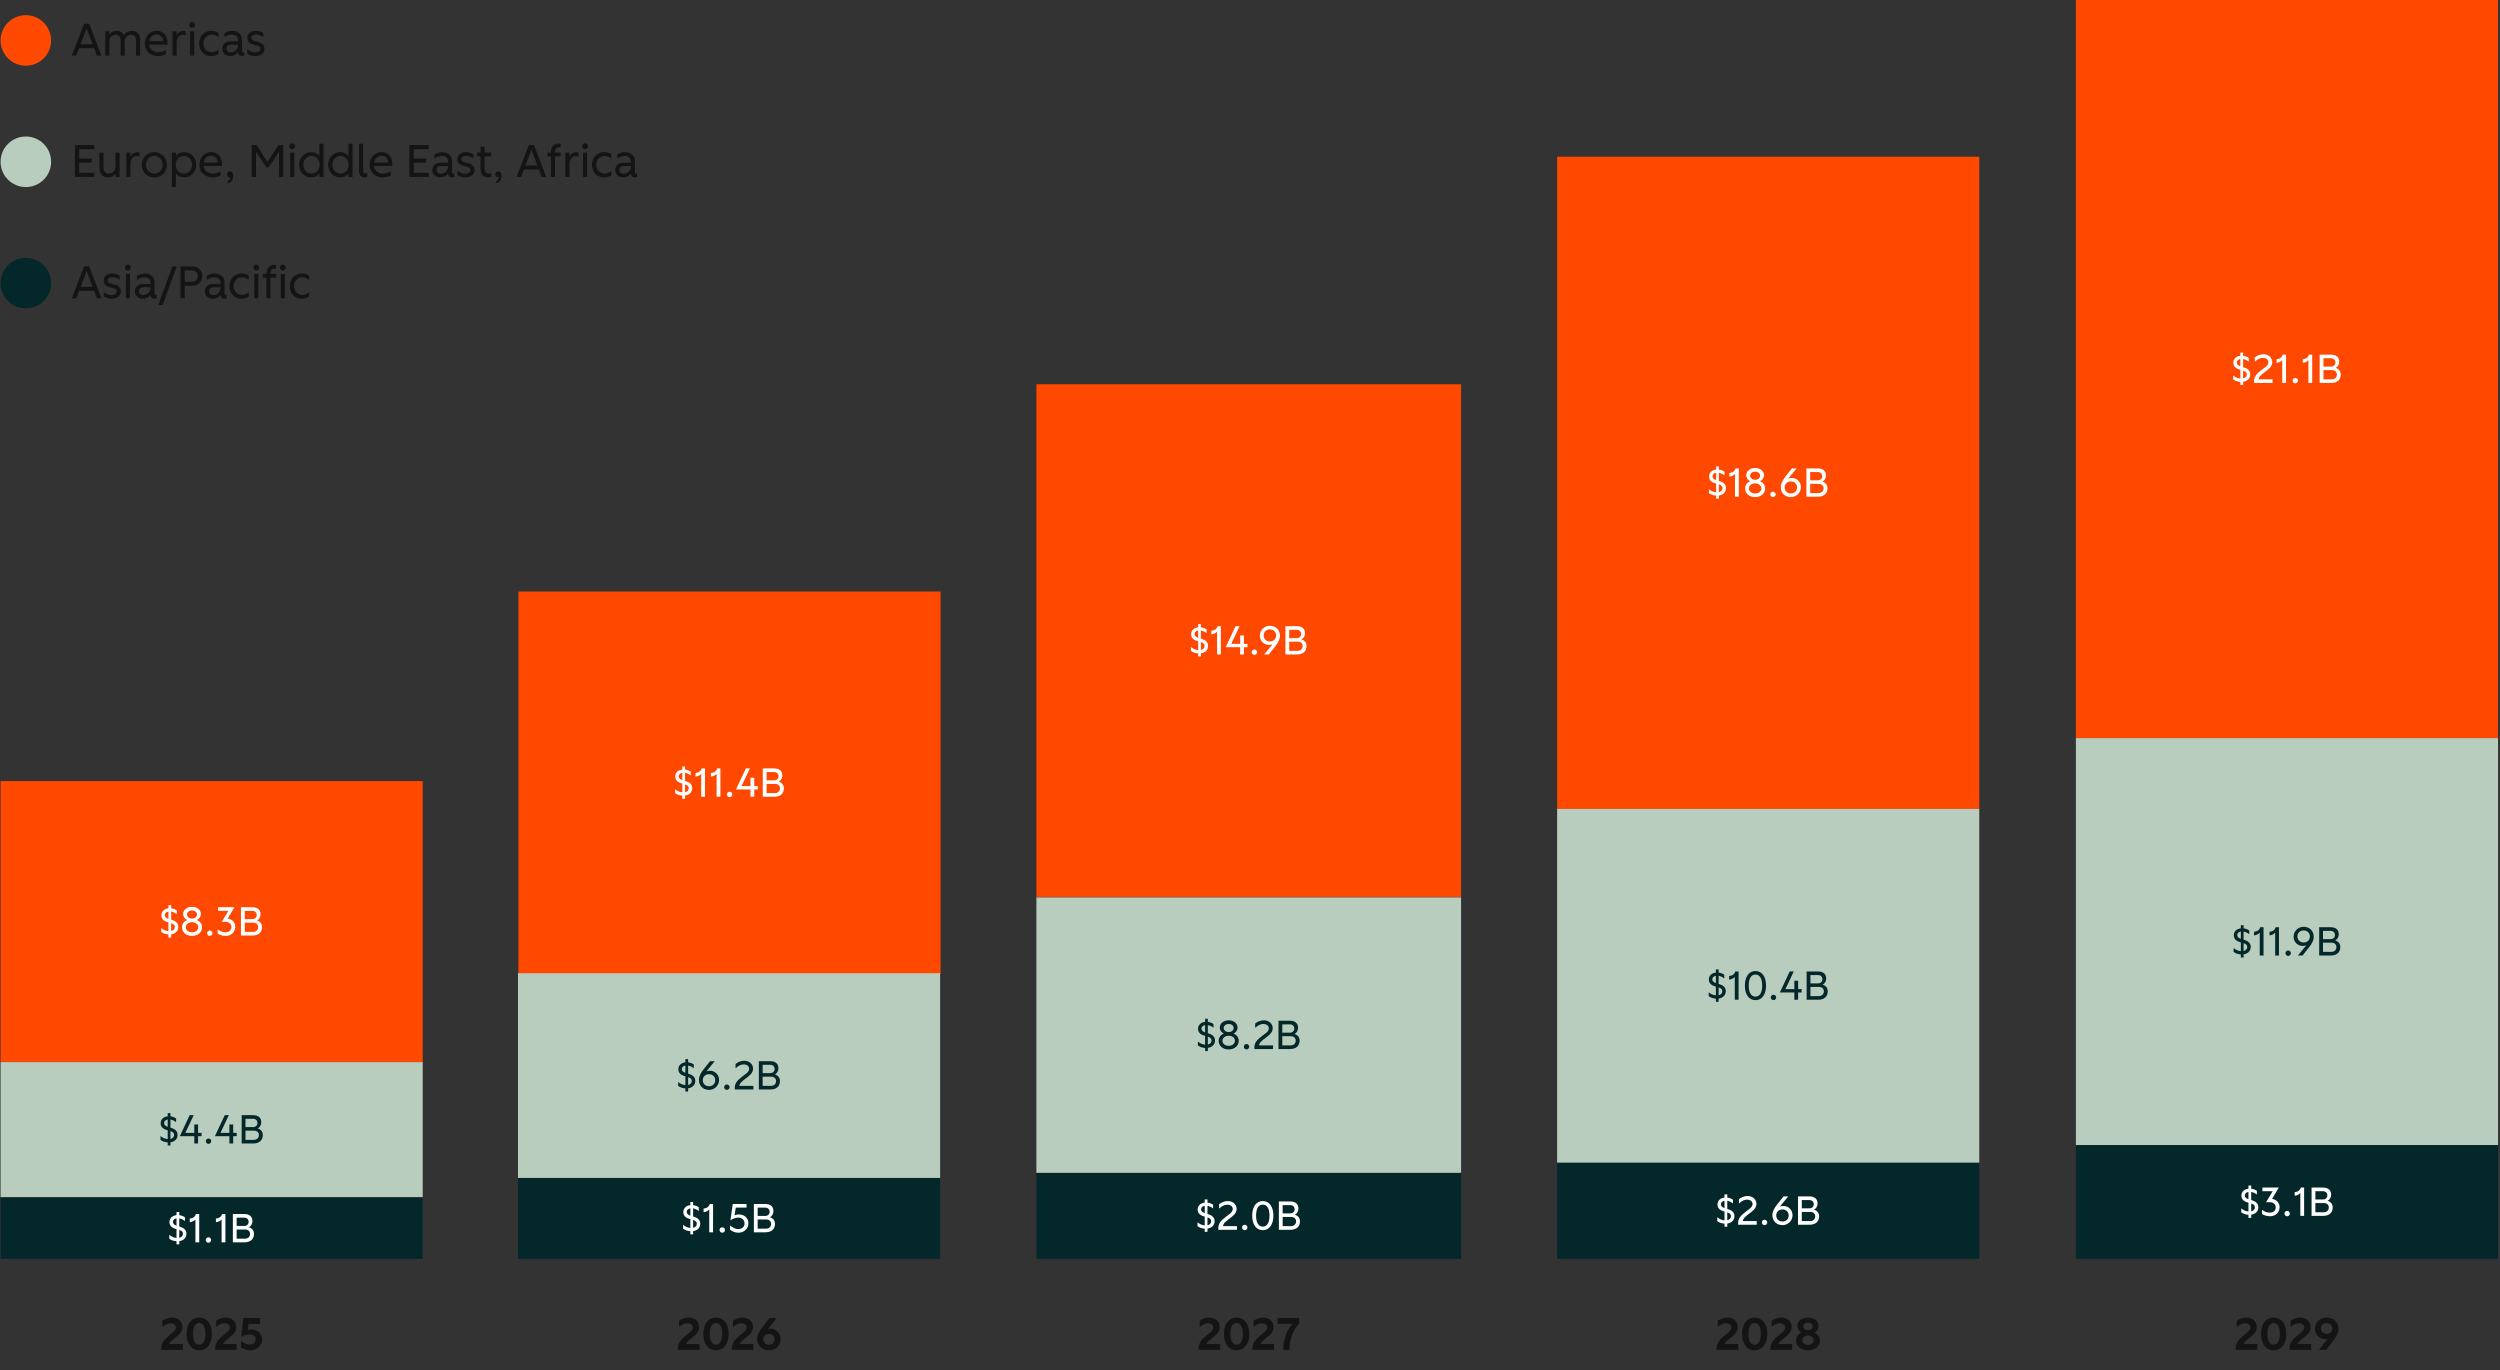
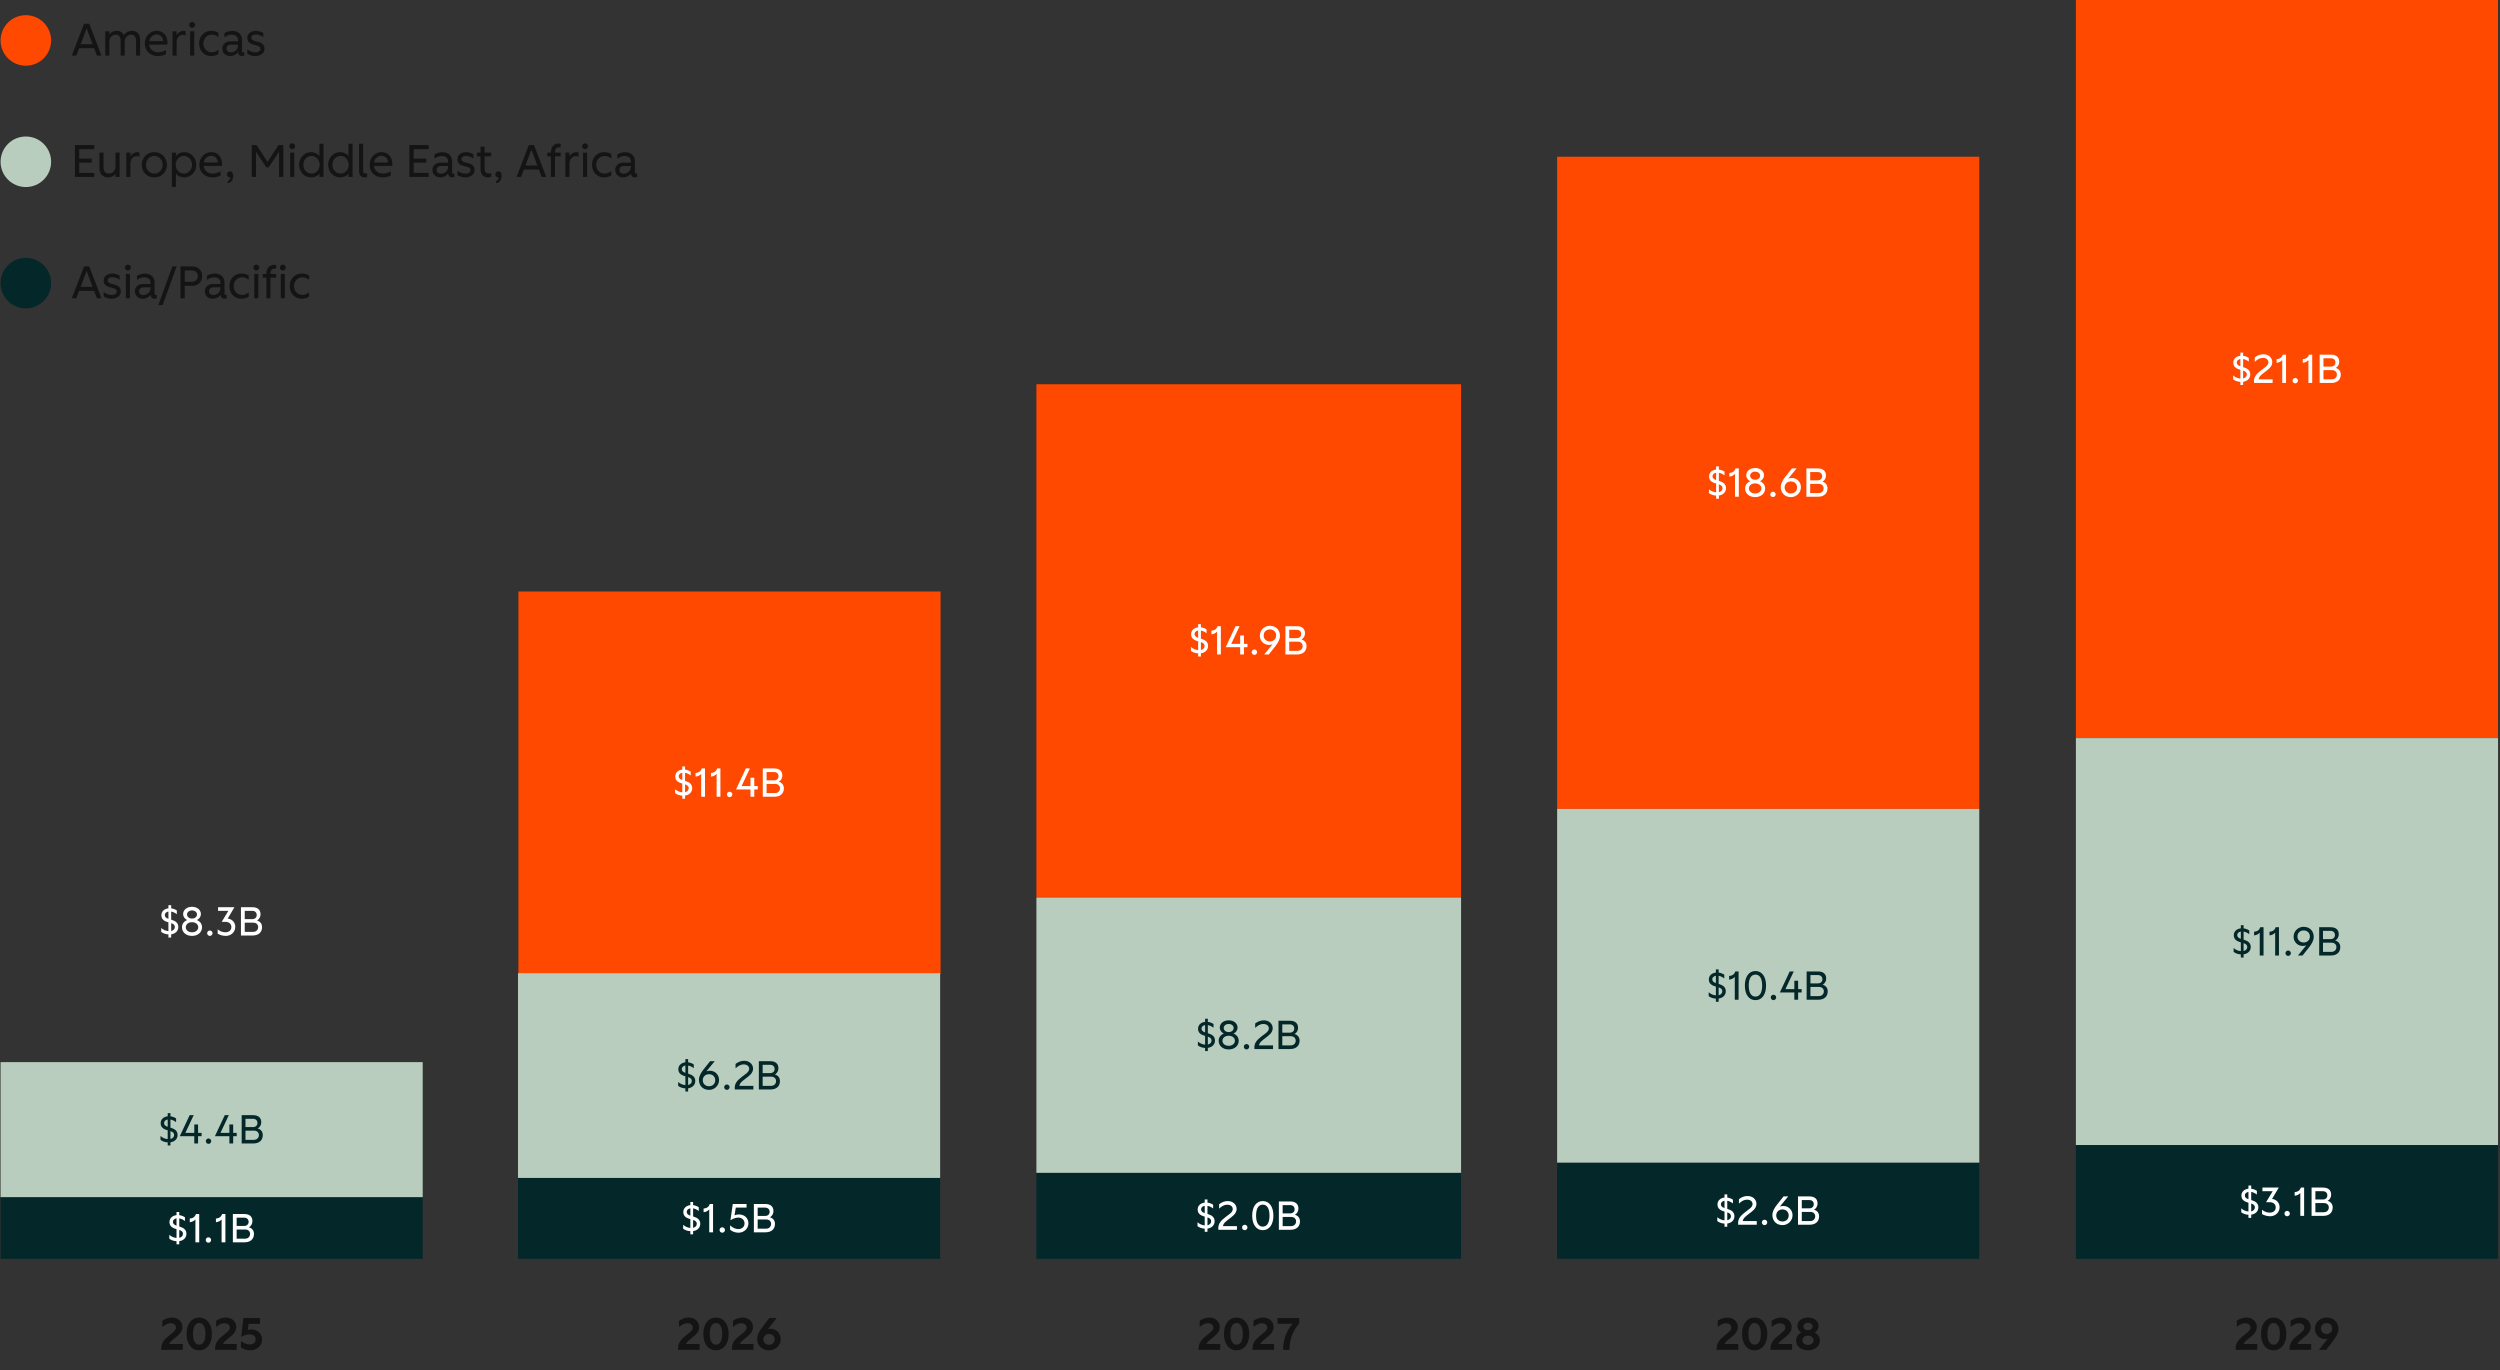
<svg xmlns="http://www.w3.org/2000/svg" width="989" height="542" viewBox="0 0 989 542" fill="none">
  <rect x="0" y="0" width="989" height="542" fill="#333333" stroke="none" />
-   <rect width="167" height="111.176" transform="translate(0.222 309)" fill="#FF4800" />
  <path d="M66.627 370.888V369.656C65.363 369.592 64.403 369.144 63.779 368.664V367.112C64.547 367.816 65.555 368.264 66.627 368.36V364.872L66.291 364.776C64.563 364.264 63.843 363.4 63.843 362.04C63.843 360.568 64.979 359.512 66.627 359.336V358.088H67.715V359.336C68.675 359.464 69.491 359.848 69.955 360.184V361.672C69.363 361.192 68.563 360.76 67.715 360.616V363.816L67.907 363.88C69.507 364.36 70.547 365.16 70.547 366.728C70.547 368.264 69.427 369.384 67.715 369.624V370.888H66.627ZM65.203 361.992C65.203 362.696 65.635 363.176 66.627 363.496V360.6C65.731 360.76 65.203 361.304 65.203 361.992ZM67.715 368.312C68.579 368.12 69.171 367.528 69.171 366.728C69.171 366.008 68.771 365.544 67.715 365.192V368.312ZM75.96 370.248C73.624 370.248 71.993 368.808 71.993 366.808C71.993 365.512 72.776 364.456 74.04 363.976C73.049 363.512 72.441 362.552 72.441 361.64C72.441 359.96 73.897 358.728 75.96 358.728C78.025 358.728 79.481 359.96 79.481 361.64C79.481 362.552 78.873 363.512 77.88 363.976C79.144 364.456 79.928 365.512 79.928 366.808C79.928 368.808 78.296 370.248 75.96 370.248ZM75.96 368.808C77.4 368.808 78.424 367.976 78.424 366.808C78.424 365.672 77.4 364.824 75.96 364.824C74.52 364.824 73.496 365.672 73.496 366.808C73.496 367.976 74.52 368.808 75.96 368.808ZM75.96 363.384C77.064 363.384 77.928 362.712 77.928 361.768C77.928 360.84 77.064 360.168 75.96 360.168C74.856 360.168 73.993 360.84 73.993 361.768C73.993 362.712 74.856 363.384 75.96 363.384ZM83.016 370.248C82.424 370.248 81.944 369.752 81.944 369.16C81.944 368.6 82.424 368.104 83.016 368.104C83.592 368.104 84.088 368.6 84.088 369.16C84.088 369.752 83.592 370.248 83.016 370.248ZM89.298 370.248C87.714 370.248 86.514 369.592 86.114 369.368V367.688H86.146C86.994 368.36 88.002 368.808 89.17 368.808C90.61 368.808 91.538 368.008 91.538 366.744C91.538 365.56 90.674 364.68 89.186 364.68H87.73V364.648L90.338 360.328H86.274V358.888H92.706V358.968L90.082 363.384C91.922 363.592 93.074 365 93.074 366.664C93.074 368.648 91.49 370.248 89.298 370.248ZM95.319 370.088V358.888H99.767C101.927 358.888 103.063 359.896 103.063 361.72C103.063 362.664 102.583 363.672 101.639 364.136C102.919 364.488 103.671 365.448 103.671 366.76C103.671 368.808 102.279 370.088 99.927 370.088H95.319ZM100.135 368.648C101.447 368.648 102.135 367.752 102.135 366.76C102.135 365.752 101.383 365.016 100.215 365.016H96.823V368.648H100.135ZM99.799 363.608C100.919 363.608 101.559 362.888 101.559 362.008C101.559 361.032 100.919 360.328 99.799 360.328H96.823V363.608H99.799Z" fill="white" />
  <rect width="167" height="53.365" transform="translate(0.222 420.177)" fill="#B9CDBE" />
  <path d="M66.338 453.159V451.927C65.074 451.863 64.114 451.415 63.49 450.935V449.383C64.258 450.087 65.266 450.535 66.338 450.631V447.143L66.002 447.047C64.274 446.535 63.554 445.671 63.554 444.311C63.554 442.839 64.69 441.783 66.338 441.607V440.359H67.426V441.607C68.386 441.735 69.202 442.119 69.666 442.455V443.943C69.074 443.463 68.274 443.031 67.426 442.887V446.087L67.618 446.151C69.218 446.631 70.258 447.431 70.258 448.999C70.258 450.535 69.138 451.655 67.426 451.895V453.159H66.338ZM64.914 444.263C64.914 444.967 65.346 445.447 66.338 445.767V442.871C65.442 443.031 64.914 443.575 64.914 444.263ZM67.426 450.583C68.29 450.391 68.882 449.799 68.882 448.999C68.882 448.279 68.482 447.815 67.426 447.463V450.583ZM76.855 452.359V449.479H71.143V449.447L75.031 441.159H76.631L73.335 448.151H76.855V444.839H78.359V448.151H79.751V449.479H78.359V452.359H76.855ZM82.492 452.519C81.9 452.519 81.42 452.023 81.42 451.431C81.42 450.871 81.9 450.375 82.492 450.375C83.068 450.375 83.564 450.871 83.564 451.431C83.564 452.023 83.068 452.519 82.492 452.519ZM90.743 452.359V449.479H85.031V449.447L88.919 441.159H90.519L87.223 448.151H90.743V444.839H92.247V448.151H93.639V449.479H92.247V452.359H90.743ZM95.608 452.359V441.159H100.056C102.216 441.159 103.352 442.167 103.352 443.991C103.352 444.935 102.872 445.943 101.928 446.407C103.208 446.759 103.96 447.719 103.96 449.031C103.96 451.079 102.568 452.359 100.216 452.359H95.608ZM100.424 450.919C101.736 450.919 102.424 450.023 102.424 449.031C102.424 448.023 101.672 447.287 100.504 447.287H97.112V450.919H100.424ZM100.088 445.879C101.208 445.879 101.848 445.159 101.848 444.279C101.848 443.303 101.208 442.599 100.088 442.599H97.112V445.879H100.088Z" fill="#042729" />
  <rect width="167" height="24.076" transform="translate(0.222 473.924)" fill="#042729" />
  <path d="M69.831 492.262V491.03C68.567 490.966 67.606 490.518 66.983 490.038V488.486C67.751 489.19 68.758 489.638 69.831 489.734V486.246L69.495 486.15C67.766 485.638 67.046 484.774 67.046 483.414C67.046 481.942 68.183 480.886 69.831 480.71V479.462H70.918V480.71C71.879 480.838 72.695 481.222 73.159 481.558V483.046C72.567 482.566 71.766 482.134 70.918 481.99V485.19L71.111 485.254C72.71 485.734 73.751 486.534 73.751 488.102C73.751 489.638 72.63 490.758 70.918 490.998V492.262H69.831ZM68.406 483.366C68.406 484.07 68.838 484.55 69.831 484.87V481.974C68.934 482.134 68.406 482.678 68.406 483.366ZM70.918 489.686C71.782 489.494 72.374 488.902 72.374 488.102C72.374 487.382 71.975 486.918 70.918 486.566V489.686ZM77.308 491.462V482.422C76.844 482.934 76.092 483.414 75.068 483.51V482.07C76.364 481.974 77.212 481.334 77.5 480.262H78.812V491.462H77.308ZM82.453 491.622C81.861 491.622 81.381 491.126 81.381 490.534C81.381 489.974 81.861 489.478 82.453 489.478C83.029 489.478 83.525 489.974 83.525 490.534C83.525 491.126 83.029 491.622 82.453 491.622ZM87.664 491.462V482.422C87.2 482.934 86.448 483.414 85.424 483.51V482.07C86.72 481.974 87.568 481.334 87.856 480.262H89.168V491.462H87.664ZM92.116 491.462V480.262H96.564C98.724 480.262 99.86 481.27 99.86 483.094C99.86 484.038 99.38 485.046 98.436 485.51C99.716 485.862 100.468 486.822 100.468 488.134C100.468 490.182 99.076 491.462 96.724 491.462H92.116ZM96.932 490.022C98.244 490.022 98.932 489.126 98.932 488.134C98.932 487.126 98.18 486.39 97.012 486.39H93.62V490.022H96.932ZM96.596 484.982C97.716 484.982 98.356 484.262 98.356 483.382C98.356 482.406 97.716 481.702 96.596 481.702H93.62V484.982H96.596Z" fill="white" />
  <path d="M63.762 533.586C63.762 532.758 63.912 532.032 64.212 531.408C64.512 530.772 64.872 530.232 65.292 529.788C65.724 529.344 66.306 528.822 67.038 528.222L67.65 527.736C68.286 527.232 68.772 526.794 69.108 526.422C69.444 526.05 69.612 525.648 69.612 525.216C69.612 524.7 69.42 524.28 69.036 523.956C68.664 523.632 68.142 523.47 67.47 523.47C66.942 523.47 66.426 523.59 65.922 523.83C65.418 524.058 64.86 524.418 64.248 524.91H64.212V522.48C65.448 521.64 66.732 521.22 68.064 521.22C68.832 521.22 69.528 521.382 70.152 521.706C70.776 522.03 71.262 522.48 71.61 523.056C71.97 523.632 72.15 524.28 72.15 525C72.15 525.6 72.012 526.158 71.736 526.674C71.46 527.178 71.136 527.61 70.764 527.97C70.404 528.33 69.936 528.738 69.36 529.194L68.982 529.482C68.322 530.022 67.848 530.436 67.56 530.724C67.272 531 67.062 531.318 66.93 531.678H72.33V534H63.78L63.762 533.586ZM78.781 534.18C77.797 534.18 76.927 533.916 76.171 533.388C75.427 532.848 74.845 532.086 74.425 531.102C74.017 530.118 73.813 528.984 73.813 527.7C73.813 526.416 74.017 525.282 74.425 524.298C74.845 523.314 75.427 522.558 76.171 522.03C76.927 521.49 77.797 521.22 78.781 521.22C79.777 521.22 80.653 521.49 81.409 522.03C82.177 522.558 82.771 523.314 83.191 524.298C83.611 525.282 83.821 526.416 83.821 527.7C83.821 528.984 83.611 530.118 83.191 531.102C82.771 532.086 82.177 532.848 81.409 533.388C80.653 533.916 79.777 534.18 78.781 534.18ZM78.781 531.948C79.573 531.948 80.185 531.582 80.617 530.85C81.049 530.118 81.265 529.068 81.265 527.7C81.265 526.32 81.049 525.258 80.617 524.514C80.185 523.758 79.573 523.38 78.781 523.38C78.001 523.38 77.401 523.758 76.981 524.514C76.561 525.258 76.351 526.32 76.351 527.7C76.351 529.068 76.561 530.118 76.981 530.85C77.401 531.582 78.001 531.948 78.781 531.948ZM85.073 533.586C85.073 532.758 85.223 532.032 85.523 531.408C85.823 530.772 86.183 530.232 86.603 529.788C87.035 529.344 87.617 528.822 88.349 528.222L88.961 527.736C89.597 527.232 90.083 526.794 90.419 526.422C90.755 526.05 90.923 525.648 90.923 525.216C90.923 524.7 90.731 524.28 90.347 523.956C89.975 523.632 89.453 523.47 88.781 523.47C88.253 523.47 87.737 523.59 87.233 523.83C86.729 524.058 86.171 524.418 85.559 524.91H85.523V522.48C86.759 521.64 88.043 521.22 89.375 521.22C90.143 521.22 90.839 521.382 91.463 521.706C92.087 522.03 92.573 522.48 92.921 523.056C93.281 523.632 93.461 524.28 93.461 525C93.461 525.6 93.323 526.158 93.047 526.674C92.771 527.178 92.447 527.61 92.075 527.97C91.715 528.33 91.247 528.738 90.671 529.194L90.293 529.482C89.633 530.022 89.159 530.436 88.871 530.724C88.583 531 88.373 531.318 88.241 531.678H93.641V534H85.091L85.073 533.586ZM98.971 534.18C98.275 534.18 97.591 534.066 96.919 533.838C96.259 533.598 95.731 533.322 95.335 533.01V530.544H95.389C95.917 530.976 96.481 531.306 97.081 531.534C97.681 531.762 98.275 531.876 98.863 531.876C99.523 531.876 100.063 531.702 100.483 531.354C100.915 530.994 101.131 530.502 101.131 529.878C101.131 529.29 100.921 528.81 100.501 528.438C100.081 528.066 99.523 527.88 98.827 527.88C97.711 527.88 96.595 528.204 95.479 528.852L95.407 528.834L96.289 521.4H102.877V523.722H98.359L98.017 526.152C98.473 526.008 98.941 525.936 99.421 525.936C100.213 525.936 100.933 526.11 101.581 526.458C102.229 526.794 102.739 527.268 103.111 527.88C103.495 528.48 103.687 529.158 103.687 529.914C103.687 530.718 103.477 531.444 103.057 532.092C102.649 532.74 102.085 533.25 101.365 533.622C100.645 533.994 99.847 534.18 98.971 534.18Z" fill="#141414" />
  <rect width="167" height="151.376" transform="translate(205.083 234)" fill="#FF4800" />
  <path d="M269.915 315.988V314.756C268.651 314.692 267.691 314.244 267.067 313.764V312.212C267.835 312.916 268.843 313.364 269.915 313.46V309.972L269.579 309.876C267.851 309.364 267.131 308.5 267.131 307.14C267.131 305.668 268.267 304.612 269.915 304.436V303.188H271.003V304.436C271.963 304.564 272.779 304.948 273.243 305.284V306.772C272.651 306.292 271.851 305.86 271.003 305.716V308.916L271.195 308.98C272.795 309.46 273.835 310.26 273.835 311.828C273.835 313.364 272.715 314.484 271.003 314.724V315.988H269.915ZM268.491 307.092C268.491 307.796 268.923 308.276 269.915 308.596V305.7C269.019 305.86 268.491 306.404 268.491 307.092ZM271.003 313.412C271.867 313.22 272.459 312.628 272.459 311.828C272.459 311.108 272.059 310.644 271.003 310.292V313.412ZM277.392 315.188V306.148C276.928 306.66 276.176 307.14 275.152 307.236V305.796C276.448 305.7 277.296 305.06 277.584 303.988H278.896V315.188H277.392ZM283.492 315.188V306.148C283.028 306.66 282.276 307.14 281.252 307.236V305.796C282.548 305.7 283.396 305.06 283.684 303.988H284.996V315.188H283.492ZM288.638 315.348C288.046 315.348 287.566 314.852 287.566 314.26C287.566 313.7 288.046 313.204 288.638 313.204C289.214 313.204 289.71 313.7 289.71 314.26C289.71 314.852 289.214 315.348 288.638 315.348ZM296.888 315.188V312.308H291.176V312.276L295.064 303.988H296.664L293.368 310.98H296.888V307.668H298.392V310.98H299.784V312.308H298.392V315.188H296.888ZM301.754 315.188V303.988H306.202C308.362 303.988 309.498 304.996 309.498 306.82C309.498 307.764 309.018 308.772 308.074 309.236C309.354 309.588 310.106 310.548 310.106 311.86C310.106 313.908 308.714 315.188 306.362 315.188H301.754ZM306.57 313.748C307.882 313.748 308.57 312.852 308.57 311.86C308.57 310.852 307.818 310.116 306.65 310.116H303.258V313.748H306.57ZM306.234 308.708C307.354 308.708 307.994 307.988 307.994 307.108C307.994 306.132 307.354 305.428 306.234 305.428H303.258V308.708H306.234Z" fill="white" />
  <rect width="167" height="81" transform="translate(204.917 385)" fill="#B9CDBE" />
  <path d="M271.134 431.8V430.568C269.87 430.504 268.91 430.056 268.286 429.576V428.024C269.054 428.728 270.062 429.176 271.134 429.272V425.784L270.798 425.688C269.07 425.176 268.35 424.312 268.35 422.952C268.35 421.48 269.486 420.424 271.134 420.248V419H272.222V420.248C273.182 420.376 273.998 420.76 274.462 421.096V422.584C273.87 422.104 273.07 421.672 272.222 421.528V424.728L272.414 424.792C274.014 425.272 275.054 426.072 275.054 427.64C275.054 429.176 273.934 430.296 272.222 430.536V431.8H271.134ZM269.71 422.904C269.71 423.608 270.142 424.088 271.134 424.408V421.512C270.238 421.672 269.71 422.216 269.71 422.904ZM272.222 429.224C273.086 429.032 273.678 428.44 273.678 427.64C273.678 426.92 273.278 426.456 272.222 426.104V429.224ZM280.547 431.16C277.859 431.16 276.499 429.272 276.499 427.192C276.499 425.848 277.155 424.552 278.339 423.048L280.915 419.8H282.755L279.443 423.832C279.891 423.656 280.339 423.576 280.819 423.576C282.963 423.576 284.467 425.272 284.467 427.224C284.467 429.608 282.483 431.16 280.547 431.16ZM280.483 429.72C281.923 429.72 282.947 428.728 282.947 427.32C282.947 425.96 281.923 424.952 280.483 424.952C279.043 424.952 278.019 425.96 278.019 427.32C278.019 428.728 279.043 429.72 280.483 429.72ZM287.554 431.16C286.962 431.16 286.482 430.664 286.482 430.072C286.482 429.512 286.962 429.016 287.554 429.016C288.13 429.016 288.626 429.512 288.626 430.072C288.626 430.664 288.13 431.16 287.554 431.16ZM290.684 431C290.412 428.392 291.964 427.24 293.596 425.912C294.668 425.048 296.38 424.152 296.38 422.84C296.38 421.832 295.596 421.08 294.156 421.08C293.068 421.08 292.076 421.64 291.02 422.6H290.988V420.888C291.948 420.136 293.132 419.64 294.412 419.64C296.444 419.64 297.916 421 297.916 422.76C297.916 424.68 296.108 425.784 294.844 426.776C293.66 427.704 292.668 428.376 292.508 429.56H298.044V431H290.684ZM300.201 431V419.8H304.649C306.809 419.8 307.945 420.808 307.945 422.632C307.945 423.576 307.465 424.584 306.521 425.048C307.801 425.4 308.553 426.36 308.553 427.672C308.553 429.72 307.161 431 304.809 431H300.201ZM305.017 429.56C306.329 429.56 307.017 428.664 307.017 427.672C307.017 426.664 306.265 425.928 305.097 425.928H301.705V429.56H305.017ZM304.681 424.52C305.801 424.52 306.441 423.8 306.441 422.92C306.441 421.944 305.801 421.24 304.681 421.24H301.705V424.52H304.681Z" fill="#042729" />
  <rect width="167" height="32" transform="translate(204.917 466)" fill="#042729" />
  <path d="M273.103 488.3V487.068C271.839 487.004 270.879 486.556 270.255 486.076V484.524C271.023 485.228 272.031 485.676 273.103 485.772V482.284L272.767 482.188C271.039 481.676 270.319 480.812 270.319 479.452C270.319 477.98 271.455 476.924 273.103 476.748V475.5H274.191V476.748C275.151 476.876 275.967 477.26 276.431 477.596V479.084C275.839 478.604 275.039 478.172 274.191 478.028V481.228L274.383 481.292C275.983 481.772 277.023 482.572 277.023 484.14C277.023 485.676 275.903 486.796 274.191 487.036V488.3H273.103ZM271.679 479.404C271.679 480.108 272.111 480.588 273.103 480.908V478.012C272.207 478.172 271.679 478.716 271.679 479.404ZM274.191 485.724C275.055 485.532 275.647 484.94 275.647 484.14C275.647 483.42 275.247 482.956 274.191 482.604V485.724ZM280.58 487.5V478.46C280.116 478.972 279.364 479.452 278.34 479.548V478.108C279.636 478.012 280.484 477.372 280.772 476.3H282.084V487.5H280.58ZM285.726 487.66C285.134 487.66 284.654 487.164 284.654 486.572C284.654 486.012 285.134 485.516 285.726 485.516C286.302 485.516 286.798 486.012 286.798 486.572C286.798 487.164 286.302 487.66 285.726 487.66ZM292.168 487.66C290.744 487.66 289.528 487.1 288.824 486.46V484.78H288.856C289.928 485.756 291.032 486.22 292.04 486.22C293.448 486.22 294.536 485.436 294.536 483.948C294.536 482.652 293.512 481.676 292.12 481.676C291.272 481.676 290.2 481.948 289.016 482.7L288.968 482.668L289.88 476.3H295.336V477.74H291.08L290.584 480.78C291.16 480.54 291.736 480.428 292.312 480.428C294.52 480.428 296.072 481.884 296.072 483.964C296.072 486.044 294.296 487.66 292.168 487.66ZM298.232 487.5V476.3H302.68C304.84 476.3 305.976 477.308 305.976 479.132C305.976 480.076 305.496 481.084 304.552 481.548C305.832 481.9 306.584 482.86 306.584 484.172C306.584 486.22 305.192 487.5 302.84 487.5H298.232ZM303.048 486.06C304.36 486.06 305.048 485.164 305.048 484.172C305.048 483.164 304.296 482.428 303.128 482.428H299.736V486.06H303.048ZM302.712 481.02C303.832 481.02 304.472 480.3 304.472 479.42C304.472 478.444 303.832 477.74 302.712 477.74H299.736V481.02H302.712Z" fill="white" />
  <path d="M268.197 533.586C268.197 532.758 268.347 532.032 268.647 531.408C268.947 530.772 269.307 530.232 269.727 529.788C270.159 529.344 270.741 528.822 271.473 528.222L272.085 527.736C272.721 527.232 273.207 526.794 273.543 526.422C273.879 526.05 274.047 525.648 274.047 525.216C274.047 524.7 273.855 524.28 273.471 523.956C273.099 523.632 272.577 523.47 271.905 523.47C271.377 523.47 270.861 523.59 270.357 523.83C269.853 524.058 269.295 524.418 268.683 524.91H268.647V522.48C269.883 521.64 271.167 521.22 272.499 521.22C273.267 521.22 273.963 521.382 274.587 521.706C275.211 522.03 275.697 522.48 276.045 523.056C276.405 523.632 276.585 524.28 276.585 525C276.585 525.6 276.447 526.158 276.171 526.674C275.895 527.178 275.571 527.61 275.199 527.97C274.839 528.33 274.371 528.738 273.795 529.194L273.417 529.482C272.757 530.022 272.283 530.436 271.995 530.724C271.707 531 271.497 531.318 271.365 531.678H276.765V534H268.215L268.197 533.586ZM283.216 534.18C282.232 534.18 281.362 533.916 280.606 533.388C279.862 532.848 279.28 532.086 278.86 531.102C278.452 530.118 278.248 528.984 278.248 527.7C278.248 526.416 278.452 525.282 278.86 524.298C279.28 523.314 279.862 522.558 280.606 522.03C281.362 521.49 282.232 521.22 283.216 521.22C284.212 521.22 285.088 521.49 285.844 522.03C286.612 522.558 287.206 523.314 287.626 524.298C288.046 525.282 288.256 526.416 288.256 527.7C288.256 528.984 288.046 530.118 287.626 531.102C287.206 532.086 286.612 532.848 285.844 533.388C285.088 533.916 284.212 534.18 283.216 534.18ZM283.216 531.948C284.008 531.948 284.62 531.582 285.052 530.85C285.484 530.118 285.7 529.068 285.7 527.7C285.7 526.32 285.484 525.258 285.052 524.514C284.62 523.758 284.008 523.38 283.216 523.38C282.436 523.38 281.836 523.758 281.416 524.514C280.996 525.258 280.786 526.32 280.786 527.7C280.786 529.068 280.996 530.118 281.416 530.85C281.836 531.582 282.436 531.948 283.216 531.948ZM289.508 533.586C289.508 532.758 289.658 532.032 289.958 531.408C290.258 530.772 290.618 530.232 291.038 529.788C291.47 529.344 292.052 528.822 292.784 528.222L293.396 527.736C294.032 527.232 294.518 526.794 294.854 526.422C295.19 526.05 295.358 525.648 295.358 525.216C295.358 524.7 295.166 524.28 294.782 523.956C294.41 523.632 293.888 523.47 293.216 523.47C292.688 523.47 292.172 523.59 291.668 523.83C291.164 524.058 290.606 524.418 289.994 524.91H289.958V522.48C291.194 521.64 292.478 521.22 293.81 521.22C294.578 521.22 295.274 521.382 295.898 521.706C296.522 522.03 297.008 522.48 297.356 523.056C297.716 523.632 297.896 524.28 297.896 525C297.896 525.6 297.758 526.158 297.482 526.674C297.206 527.178 296.882 527.61 296.51 527.97C296.15 528.33 295.682 528.738 295.106 529.194L294.728 529.482C294.068 530.022 293.594 530.436 293.306 530.724C293.018 531 292.808 531.318 292.676 531.678H298.076V534H289.526L289.508 533.586ZM304.237 534.18C303.277 534.18 302.443 533.976 301.735 533.568C301.027 533.16 300.481 532.62 300.097 531.948C299.725 531.276 299.539 530.55 299.539 529.77C299.539 528.966 299.713 528.198 300.061 527.466C300.421 526.722 300.955 525.876 301.663 524.928L304.345 521.4H307.261L303.751 525.828C304.135 525.708 304.483 525.648 304.795 525.648C305.551 525.648 306.235 525.834 306.847 526.206C307.471 526.578 307.957 527.082 308.305 527.718C308.665 528.342 308.845 529.02 308.845 529.752C308.845 530.592 308.635 531.348 308.215 532.02C307.795 532.692 307.231 533.22 306.523 533.604C305.815 533.988 305.053 534.18 304.237 534.18ZM304.219 531.984C304.867 531.984 305.401 531.78 305.821 531.372C306.241 530.964 306.451 530.448 306.451 529.824C306.451 529.212 306.241 528.708 305.821 528.312C305.401 527.904 304.867 527.7 304.219 527.7C303.571 527.7 303.037 527.904 302.617 528.312C302.197 528.708 301.987 529.212 301.987 529.824C301.987 530.46 302.191 530.982 302.599 531.39C303.019 531.786 303.559 531.984 304.219 531.984Z" fill="#141414" />
  <rect width="168" height="202.828" transform="translate(410 152)" fill="#FF4800" />
  <path d="M473.988 259.714V258.482C472.724 258.418 471.764 257.97 471.14 257.49V255.938C471.908 256.642 472.916 257.09 473.988 257.186V253.698L473.652 253.602C471.924 253.09 471.204 252.226 471.204 250.866C471.204 249.394 472.34 248.338 473.988 248.162V246.914H475.076V248.162C476.036 248.29 476.852 248.674 477.316 249.01V250.498C476.724 250.018 475.924 249.586 475.076 249.442V252.642L475.268 252.706C476.868 253.186 477.908 253.986 477.908 255.554C477.908 257.09 476.788 258.21 475.076 258.45V259.714H473.988ZM472.564 250.818C472.564 251.522 472.996 252.002 473.988 252.322V249.426C473.092 249.586 472.564 250.13 472.564 250.818ZM475.076 257.138C475.94 256.946 476.532 256.354 476.532 255.554C476.532 254.834 476.132 254.37 475.076 254.018V257.138ZM481.465 258.914V249.874C481.001 250.386 480.249 250.866 479.225 250.962V249.522C480.521 249.426 481.369 248.786 481.657 247.714H482.969V258.914H481.465ZM490.605 258.914V256.034H484.893V256.002L488.781 247.714H490.381L487.085 254.706H490.605V251.394H492.109V254.706H493.501V256.034H492.109V258.914H490.605ZM496.242 259.074C495.65 259.074 495.17 258.578 495.17 257.986C495.17 257.426 495.65 256.93 496.242 256.93C496.818 256.93 497.314 257.426 497.314 257.986C497.314 258.578 496.818 259.074 496.242 259.074ZM502.307 247.554C504.996 247.554 506.356 249.442 506.356 251.522C506.356 252.866 505.7 254.162 504.516 255.666L501.939 258.914H500.099L503.411 254.882C502.964 255.058 502.516 255.138 502.036 255.138C499.891 255.138 498.387 253.442 498.387 251.49C498.387 249.106 500.371 247.554 502.307 247.554ZM502.372 248.994C500.931 248.994 499.907 249.986 499.907 251.394C499.907 252.754 500.931 253.762 502.372 253.762C503.812 253.762 504.835 252.754 504.835 251.394C504.835 249.986 503.812 248.994 502.372 248.994ZM508.514 258.914V247.714H512.962C515.122 247.714 516.258 248.722 516.258 250.546C516.258 251.49 515.778 252.498 514.834 252.962C516.114 253.314 516.866 254.274 516.866 255.586C516.866 257.634 515.474 258.914 513.122 258.914H508.514ZM513.33 257.474C514.642 257.474 515.33 256.578 515.33 255.586C515.33 254.578 514.578 253.842 513.41 253.842H510.018V257.474H513.33ZM512.994 252.434C514.114 252.434 514.754 251.714 514.754 250.834C514.754 249.858 514.114 249.154 512.994 249.154H510.018V252.434H512.994Z" fill="white" />
  <rect width="168" height="109" transform="translate(410 355)" fill="#B9CDBE" />
  <path d="M476.733 415.8V414.568C475.469 414.504 474.509 414.056 473.885 413.576V412.024C474.653 412.728 475.661 413.176 476.733 413.272V409.784L476.397 409.688C474.669 409.176 473.949 408.312 473.949 406.952C473.949 405.48 475.085 404.424 476.733 404.248V403H477.821V404.248C478.781 404.376 479.597 404.76 480.061 405.096V406.584C479.469 406.104 478.669 405.672 477.821 405.528V408.728L478.013 408.792C479.613 409.272 480.653 410.072 480.653 411.64C480.653 413.176 479.533 414.296 477.821 414.536V415.8H476.733ZM475.309 406.904C475.309 407.608 475.741 408.088 476.733 408.408V405.512C475.837 405.672 475.309 406.216 475.309 406.904ZM477.821 413.224C478.685 413.032 479.277 412.44 479.277 411.64C479.277 410.92 478.877 410.456 477.821 410.104V413.224ZM486.066 415.16C483.73 415.16 482.098 413.72 482.098 411.72C482.098 410.424 482.882 409.368 484.146 408.888C483.154 408.424 482.546 407.464 482.546 406.552C482.546 404.872 484.002 403.64 486.066 403.64C488.13 403.64 489.586 404.872 489.586 406.552C489.586 407.464 488.978 408.424 487.986 408.888C489.25 409.368 490.034 410.424 490.034 411.72C490.034 413.72 488.402 415.16 486.066 415.16ZM486.066 413.72C487.506 413.72 488.53 412.888 488.53 411.72C488.53 410.584 487.506 409.736 486.066 409.736C484.626 409.736 483.602 410.584 483.602 411.72C483.602 412.888 484.626 413.72 486.066 413.72ZM486.066 408.296C487.17 408.296 488.034 407.624 488.034 406.68C488.034 405.752 487.17 405.08 486.066 405.08C484.962 405.08 484.098 405.752 484.098 406.68C484.098 407.624 484.962 408.296 486.066 408.296ZM493.122 415.16C492.53 415.16 492.05 414.664 492.05 414.072C492.05 413.512 492.53 413.016 493.122 413.016C493.698 413.016 494.194 413.512 494.194 414.072C494.194 414.664 493.698 415.16 493.122 415.16ZM496.252 415C495.98 412.392 497.532 411.24 499.164 409.912C500.236 409.048 501.948 408.152 501.948 406.84C501.948 405.832 501.164 405.08 499.724 405.08C498.636 405.08 497.644 405.64 496.588 406.6H496.556V404.888C497.516 404.136 498.7 403.64 499.98 403.64C502.012 403.64 503.484 405 503.484 406.76C503.484 408.68 501.676 409.784 500.412 410.776C499.228 411.704 498.236 412.376 498.076 413.56H503.612V415H496.252ZM505.769 415V403.8H510.217C512.377 403.8 513.513 404.808 513.513 406.632C513.513 407.576 513.033 408.584 512.089 409.048C513.369 409.4 514.121 410.36 514.121 411.672C514.121 413.72 512.729 415 510.377 415H505.769ZM510.585 413.56C511.897 413.56 512.585 412.664 512.585 411.672C512.585 410.664 511.833 409.928 510.665 409.928H507.273V413.56H510.585ZM510.249 408.52C511.369 408.52 512.009 407.8 512.009 406.92C512.009 405.944 511.369 405.24 510.249 405.24H507.273V408.52H510.249Z" fill="#042729" />
  <rect width="168" height="34" transform="translate(410 464)" fill="#042729" />
  <path d="M476.585 487.3V486.068C475.321 486.004 474.361 485.556 473.737 485.076V483.524C474.505 484.228 475.513 484.676 476.585 484.772V481.284L476.249 481.188C474.521 480.676 473.801 479.812 473.801 478.452C473.801 476.98 474.937 475.924 476.585 475.748V474.5H477.673V475.748C478.633 475.876 479.449 476.26 479.913 476.596V478.084C479.321 477.604 478.521 477.172 477.673 477.028V480.228L477.865 480.292C479.465 480.772 480.505 481.572 480.505 483.14C480.505 484.676 479.385 485.796 477.673 486.036V487.3H476.585ZM475.161 478.404C475.161 479.108 475.593 479.588 476.585 479.908V477.012C475.689 477.172 475.161 477.716 475.161 478.404ZM477.673 484.724C478.537 484.532 479.129 483.94 479.129 483.14C479.129 482.42 478.729 481.956 477.673 481.604V484.724ZM481.982 486.5C481.71 483.892 483.262 482.74 484.894 481.412C485.966 480.548 487.678 479.652 487.678 478.34C487.678 477.332 486.894 476.58 485.454 476.58C484.366 476.58 483.374 477.14 482.318 478.1H482.286V476.388C483.246 475.636 484.43 475.14 485.71 475.14C487.742 475.14 489.214 476.5 489.214 478.26C489.214 480.18 487.406 481.284 486.142 482.276C484.958 483.204 483.966 483.876 483.806 485.06H489.342V486.5H481.982ZM492.426 486.66C491.834 486.66 491.354 486.164 491.354 485.572C491.354 485.012 491.834 484.516 492.426 484.516C493.002 484.516 493.498 485.012 493.498 485.572C493.498 486.164 493.002 486.66 492.426 486.66ZM499.561 486.66C496.985 486.66 495.369 484.436 495.369 480.9C495.369 477.364 496.985 475.14 499.561 475.14C502.137 475.14 503.753 477.364 503.753 480.9C503.753 484.436 502.137 486.66 499.561 486.66ZM499.561 485.252C501.257 485.252 502.217 483.7 502.217 480.9C502.217 478.1 501.257 476.548 499.561 476.548C497.865 476.548 496.905 478.1 496.905 480.9C496.905 483.7 497.865 485.252 499.561 485.252ZM505.917 486.5V475.3H510.365C512.525 475.3 513.661 476.308 513.661 478.132C513.661 479.076 513.181 480.084 512.237 480.548C513.517 480.9 514.269 481.86 514.269 483.172C514.269 485.22 512.877 486.5 510.525 486.5H505.917ZM510.733 485.06C512.045 485.06 512.733 484.164 512.733 483.172C512.733 482.164 511.981 481.428 510.813 481.428H507.421V485.06H510.733ZM510.397 480.02C511.517 480.02 512.157 479.3 512.157 478.42C512.157 477.444 511.517 476.74 510.397 476.74H507.421V480.02H510.397Z" fill="white" />
  <path d="M474.145 533.586C474.145 532.758 474.295 532.032 474.595 531.408C474.895 530.772 475.255 530.232 475.675 529.788C476.107 529.344 476.689 528.822 477.421 528.222L478.033 527.736C478.669 527.232 479.155 526.794 479.491 526.422C479.827 526.05 479.995 525.648 479.995 525.216C479.995 524.7 479.803 524.28 479.419 523.956C479.047 523.632 478.525 523.47 477.853 523.47C477.325 523.47 476.809 523.59 476.305 523.83C475.801 524.058 475.243 524.418 474.631 524.91H474.595V522.48C475.831 521.64 477.115 521.22 478.447 521.22C479.215 521.22 479.911 521.382 480.535 521.706C481.159 522.03 481.645 522.48 481.993 523.056C482.353 523.632 482.533 524.28 482.533 525C482.533 525.6 482.395 526.158 482.119 526.674C481.843 527.178 481.519 527.61 481.147 527.97C480.787 528.33 480.319 528.738 479.743 529.194L479.365 529.482C478.705 530.022 478.231 530.436 477.943 530.724C477.655 531 477.445 531.318 477.313 531.678H482.713V534H474.163L474.145 533.586ZM489.164 534.18C488.18 534.18 487.31 533.916 486.554 533.388C485.81 532.848 485.228 532.086 484.808 531.102C484.4 530.118 484.196 528.984 484.196 527.7C484.196 526.416 484.4 525.282 484.808 524.298C485.228 523.314 485.81 522.558 486.554 522.03C487.31 521.49 488.18 521.22 489.164 521.22C490.16 521.22 491.036 521.49 491.792 522.03C492.56 522.558 493.154 523.314 493.574 524.298C493.994 525.282 494.204 526.416 494.204 527.7C494.204 528.984 493.994 530.118 493.574 531.102C493.154 532.086 492.56 532.848 491.792 533.388C491.036 533.916 490.16 534.18 489.164 534.18ZM489.164 531.948C489.956 531.948 490.568 531.582 491 530.85C491.432 530.118 491.648 529.068 491.648 527.7C491.648 526.32 491.432 525.258 491 524.514C490.568 523.758 489.956 523.38 489.164 523.38C488.384 523.38 487.784 523.758 487.364 524.514C486.944 525.258 486.734 526.32 486.734 527.7C486.734 529.068 486.944 530.118 487.364 530.85C487.784 531.582 488.384 531.948 489.164 531.948ZM495.456 533.586C495.456 532.758 495.606 532.032 495.906 531.408C496.206 530.772 496.566 530.232 496.986 529.788C497.418 529.344 498 528.822 498.732 528.222L499.344 527.736C499.98 527.232 500.466 526.794 500.802 526.422C501.138 526.05 501.306 525.648 501.306 525.216C501.306 524.7 501.114 524.28 500.73 523.956C500.358 523.632 499.836 523.47 499.164 523.47C498.636 523.47 498.12 523.59 497.616 523.83C497.112 524.058 496.554 524.418 495.942 524.91H495.906V522.48C497.142 521.64 498.426 521.22 499.758 521.22C500.526 521.22 501.222 521.382 501.846 521.706C502.47 522.03 502.956 522.48 503.304 523.056C503.664 523.632 503.844 524.28 503.844 525C503.844 525.6 503.706 526.158 503.43 526.674C503.154 527.178 502.83 527.61 502.458 527.97C502.098 528.33 501.63 528.738 501.054 529.194L500.676 529.482C500.016 530.022 499.542 530.436 499.254 530.724C498.966 531 498.756 531.318 498.624 531.678H504.024V534H495.474L495.456 533.586ZM507.594 534C507.594 532.116 507.9 530.28 508.512 528.492C509.124 526.692 510.084 525.096 511.392 523.704H505.398V521.4H513.966V523.542C512.79 524.862 511.854 526.404 511.158 528.168C510.462 529.932 510.114 531.876 510.114 534H507.594Z" fill="#141414" />
  <rect width="167" height="258" transform="translate(616 62)" fill="#FF4800" />
  <path d="M678.894 197.3V196.068C677.63 196.004 676.67 195.556 676.046 195.076V193.524C676.814 194.228 677.822 194.676 678.894 194.772V191.284L678.558 191.188C676.83 190.676 676.11 189.812 676.11 188.452C676.11 186.98 677.246 185.924 678.894 185.748V184.5H679.982V185.748C680.942 185.876 681.758 186.26 682.222 186.596V188.084C681.63 187.604 680.83 187.172 679.982 187.028V190.228L680.174 190.292C681.774 190.772 682.814 191.572 682.814 193.14C682.814 194.676 681.694 195.796 679.982 196.036V197.3H678.894ZM677.47 188.404C677.47 189.108 677.902 189.588 678.894 189.908V187.012C677.998 187.172 677.47 187.716 677.47 188.404ZM679.982 194.724C680.846 194.532 681.438 193.94 681.438 193.14C681.438 192.42 681.038 191.956 679.982 191.604V194.724ZM686.371 196.5V187.46C685.907 187.972 685.155 188.452 684.131 188.548V187.108C685.427 187.012 686.275 186.372 686.563 185.3H687.875V196.5H686.371ZM694.327 196.66C691.991 196.66 690.359 195.22 690.359 193.22C690.359 191.924 691.143 190.868 692.407 190.388C691.415 189.924 690.807 188.964 690.807 188.052C690.807 186.372 692.263 185.14 694.327 185.14C696.391 185.14 697.847 186.372 697.847 188.052C697.847 188.964 697.239 189.924 696.247 190.388C697.511 190.868 698.295 191.924 698.295 193.22C698.295 195.22 696.663 196.66 694.327 196.66ZM694.327 195.22C695.767 195.22 696.791 194.388 696.791 193.22C696.791 192.084 695.767 191.236 694.327 191.236C692.887 191.236 691.863 192.084 691.863 193.22C691.863 194.388 692.887 195.22 694.327 195.22ZM694.327 189.796C695.431 189.796 696.295 189.124 696.295 188.18C696.295 187.252 695.431 186.58 694.327 186.58C693.223 186.58 692.359 187.252 692.359 188.18C692.359 189.124 693.223 189.796 694.327 189.796ZM701.383 196.66C700.791 196.66 700.311 196.164 700.311 195.572C700.311 195.012 700.791 194.516 701.383 194.516C701.959 194.516 702.455 195.012 702.455 195.572C702.455 196.164 701.959 196.66 701.383 196.66ZM708.529 196.66C705.841 196.66 704.481 194.772 704.481 192.692C704.481 191.348 705.137 190.052 706.321 188.548L708.897 185.3H710.737L707.425 189.332C707.873 189.156 708.321 189.076 708.801 189.076C710.945 189.076 712.449 190.772 712.449 192.724C712.449 195.108 710.465 196.66 708.529 196.66ZM708.465 195.22C709.905 195.22 710.929 194.228 710.929 192.82C710.929 191.46 709.905 190.452 708.465 190.452C707.025 190.452 706.001 191.46 706.001 192.82C706.001 194.228 707.025 195.22 708.465 195.22ZM714.608 196.5V185.3H719.056C721.216 185.3 722.352 186.308 722.352 188.132C722.352 189.076 721.872 190.084 720.928 190.548C722.208 190.9 722.96 191.86 722.96 193.172C722.96 195.22 721.568 196.5 719.216 196.5H714.608ZM719.424 195.06C720.736 195.06 721.424 194.164 721.424 193.172C721.424 192.164 720.672 191.428 719.504 191.428H716.112V195.06H719.424ZM719.088 190.02C720.208 190.02 720.848 189.3 720.848 188.42C720.848 187.444 720.208 186.74 719.088 186.74H716.112V190.02H719.088Z" fill="white" />
  <rect width="167" height="140" transform="translate(616 320)" fill="#B9CDBE" />
  <path d="M678.801 396.3V395.068C677.537 395.004 676.577 394.556 675.953 394.076V392.524C676.721 393.228 677.729 393.676 678.801 393.772V390.284L678.465 390.188C676.737 389.676 676.017 388.812 676.017 387.452C676.017 385.98 677.153 384.924 678.801 384.748V383.5H679.889V384.748C680.849 384.876 681.665 385.26 682.129 385.596V387.084C681.537 386.604 680.737 386.172 679.889 386.028V389.228L680.081 389.292C681.681 389.772 682.721 390.572 682.721 392.14C682.721 393.676 681.601 394.796 679.889 395.036V396.3H678.801ZM677.377 387.404C677.377 388.108 677.809 388.588 678.801 388.908V386.012C677.905 386.172 677.377 386.716 677.377 387.404ZM679.889 393.724C680.753 393.532 681.345 392.94 681.345 392.14C681.345 391.42 680.945 390.956 679.889 390.604V393.724ZM686.278 395.5V386.46C685.814 386.972 685.062 387.452 684.038 387.548V386.108C685.334 386.012 686.182 385.372 686.47 384.3H687.782V395.5H686.278ZM694.458 395.66C691.882 395.66 690.266 393.436 690.266 389.9C690.266 386.364 691.882 384.14 694.458 384.14C697.034 384.14 698.65 386.364 698.65 389.9C698.65 393.436 697.034 395.66 694.458 395.66ZM694.458 394.252C696.154 394.252 697.114 392.7 697.114 389.9C697.114 387.1 696.154 385.548 694.458 385.548C692.762 385.548 691.802 387.1 691.802 389.9C691.802 392.7 692.762 394.252 694.458 394.252ZM701.586 395.66C700.994 395.66 700.514 395.164 700.514 394.572C700.514 394.012 700.994 393.516 701.586 393.516C702.162 393.516 702.658 394.012 702.658 394.572C702.658 395.164 702.162 395.66 701.586 395.66ZM709.836 395.5V392.62H704.124V392.588L708.012 384.3H709.612L706.316 391.292H709.836V387.98H711.34V391.292H712.732V392.62H711.34V395.5H709.836ZM714.702 395.5V384.3H719.15C721.31 384.3 722.446 385.308 722.446 387.132C722.446 388.076 721.966 389.084 721.022 389.548C722.302 389.9 723.054 390.86 723.054 392.172C723.054 394.22 721.661 395.5 719.31 395.5H714.702ZM719.518 394.06C720.83 394.06 721.517 393.164 721.517 392.172C721.517 391.164 720.766 390.428 719.598 390.428H716.206V394.06H719.518ZM719.182 389.02C720.302 389.02 720.942 388.3 720.942 387.42C720.942 386.444 720.302 385.74 719.182 385.74H716.206V389.02H719.182Z" fill="#042729" />
  <rect width="167" height="38" transform="translate(616 460)" fill="#042729" />
  <path d="M682.218 485.3V484.068C680.954 484.004 679.994 483.556 679.37 483.076V481.524C680.138 482.228 681.146 482.676 682.218 482.772V479.284L681.882 479.188C680.154 478.676 679.434 477.812 679.434 476.452C679.434 474.98 680.57 473.924 682.218 473.748V472.5H683.306V473.748C684.266 473.876 685.082 474.26 685.546 474.596V476.084C684.954 475.604 684.154 475.172 683.306 475.028V478.228L683.498 478.292C685.098 478.772 686.138 479.572 686.138 481.14C686.138 482.676 685.018 483.796 683.306 484.036V485.3H682.218ZM680.794 476.404C680.794 477.108 681.226 477.588 682.218 477.908V475.012C681.322 475.172 680.794 475.716 680.794 476.404ZM683.306 482.724C684.17 482.532 684.762 481.94 684.762 481.14C684.762 480.42 684.362 479.956 683.306 479.604V482.724ZM687.615 484.5C687.343 481.892 688.895 480.74 690.527 479.412C691.599 478.548 693.311 477.652 693.311 476.34C693.311 475.332 692.527 474.58 691.087 474.58C689.999 474.58 689.007 475.14 687.951 476.1H687.919V474.388C688.879 473.636 690.063 473.14 691.343 473.14C693.375 473.14 694.847 474.5 694.847 476.26C694.847 478.18 693.039 479.284 691.775 480.276C690.591 481.204 689.599 481.876 689.439 483.06H694.975V484.5H687.615ZM698.059 484.66C697.467 484.66 696.987 484.164 696.987 483.572C696.987 483.012 697.467 482.516 698.059 482.516C698.635 482.516 699.131 483.012 699.131 483.572C699.131 484.164 698.635 484.66 698.059 484.66ZM705.206 484.66C702.518 484.66 701.158 482.772 701.158 480.692C701.158 479.348 701.814 478.052 702.998 476.548L705.574 473.3H707.414L704.102 477.332C704.55 477.156 704.998 477.076 705.478 477.076C707.622 477.076 709.126 478.772 709.126 480.724C709.126 483.108 707.142 484.66 705.206 484.66ZM705.142 483.22C706.582 483.22 707.606 482.228 707.606 480.82C707.606 479.46 706.582 478.452 705.142 478.452C703.702 478.452 702.678 479.46 702.678 480.82C702.678 482.228 703.702 483.22 705.142 483.22ZM711.284 484.5V473.3H715.732C717.892 473.3 719.028 474.308 719.028 476.132C719.028 477.076 718.548 478.084 717.604 478.548C718.884 478.9 719.636 479.86 719.636 481.172C719.636 483.22 718.244 484.5 715.892 484.5H711.284ZM716.1 483.06C717.412 483.06 718.1 482.164 718.1 481.172C718.1 480.164 717.348 479.428 716.18 479.428H712.788V483.06H716.1ZM715.764 478.02C716.884 478.02 717.524 477.3 717.524 476.42C717.524 475.444 716.884 474.74 715.764 474.74H712.788V478.02H715.764Z" fill="white" />
  <path d="M679.091 533.586C679.091 532.758 679.241 532.032 679.541 531.408C679.841 530.772 680.201 530.232 680.621 529.788C681.053 529.344 681.635 528.822 682.367 528.222L682.979 527.736C683.615 527.232 684.101 526.794 684.437 526.422C684.773 526.05 684.941 525.648 684.941 525.216C684.941 524.7 684.749 524.28 684.365 523.956C683.993 523.632 683.471 523.47 682.799 523.47C682.271 523.47 681.755 523.59 681.251 523.83C680.747 524.058 680.189 524.418 679.577 524.91H679.541V522.48C680.777 521.64 682.061 521.22 683.393 521.22C684.161 521.22 684.857 521.382 685.481 521.706C686.105 522.03 686.591 522.48 686.939 523.056C687.299 523.632 687.479 524.28 687.479 525C687.479 525.6 687.341 526.158 687.065 526.674C686.789 527.178 686.465 527.61 686.093 527.97C685.733 528.33 685.265 528.738 684.689 529.194L684.311 529.482C683.651 530.022 683.177 530.436 682.889 530.724C682.601 531 682.391 531.318 682.259 531.678H687.659V534H679.109L679.091 533.586ZM694.111 534.18C693.127 534.18 692.257 533.916 691.501 533.388C690.757 532.848 690.175 532.086 689.755 531.102C689.347 530.118 689.143 528.984 689.143 527.7C689.143 526.416 689.347 525.282 689.755 524.298C690.175 523.314 690.757 522.558 691.501 522.03C692.257 521.49 693.127 521.22 694.111 521.22C695.107 521.22 695.983 521.49 696.739 522.03C697.507 522.558 698.101 523.314 698.521 524.298C698.941 525.282 699.151 526.416 699.151 527.7C699.151 528.984 698.941 530.118 698.521 531.102C698.101 532.086 697.507 532.848 696.739 533.388C695.983 533.916 695.107 534.18 694.111 534.18ZM694.111 531.948C694.903 531.948 695.515 531.582 695.947 530.85C696.379 530.118 696.595 529.068 696.595 527.7C696.595 526.32 696.379 525.258 695.947 524.514C695.515 523.758 694.903 523.38 694.111 523.38C693.331 523.38 692.731 523.758 692.311 524.514C691.891 525.258 691.681 526.32 691.681 527.7C691.681 529.068 691.891 530.118 692.311 530.85C692.731 531.582 693.331 531.948 694.111 531.948ZM700.403 533.586C700.403 532.758 700.553 532.032 700.853 531.408C701.153 530.772 701.513 530.232 701.933 529.788C702.365 529.344 702.947 528.822 703.679 528.222L704.291 527.736C704.927 527.232 705.413 526.794 705.749 526.422C706.085 526.05 706.253 525.648 706.253 525.216C706.253 524.7 706.061 524.28 705.677 523.956C705.305 523.632 704.783 523.47 704.111 523.47C703.583 523.47 703.067 523.59 702.563 523.83C702.059 524.058 701.501 524.418 700.889 524.91H700.853V522.48C702.089 521.64 703.373 521.22 704.705 521.22C705.473 521.22 706.169 521.382 706.793 521.706C707.417 522.03 707.903 522.48 708.251 523.056C708.611 523.632 708.791 524.28 708.791 525C708.791 525.6 708.653 526.158 708.377 526.674C708.101 527.178 707.777 527.61 707.405 527.97C707.045 528.33 706.577 528.738 706.001 529.194L705.623 529.482C704.963 530.022 704.489 530.436 704.201 530.724C703.913 531 703.703 531.318 703.571 531.678H708.971V534H700.421L700.403 533.586ZM715.237 534.18C714.337 534.18 713.527 534.018 712.807 533.694C712.099 533.358 711.541 532.896 711.133 532.308C710.737 531.72 710.539 531.06 710.539 530.328C710.539 529.608 710.719 528.978 711.079 528.438C711.439 527.886 711.943 527.466 712.591 527.178C712.123 526.878 711.745 526.494 711.457 526.026C711.181 525.546 711.043 525.048 711.043 524.532C711.043 523.908 711.223 523.344 711.583 522.84C711.955 522.336 712.459 521.94 713.095 521.652C713.731 521.364 714.445 521.22 715.237 521.22C716.029 521.22 716.743 521.364 717.379 521.652C718.027 521.94 718.531 522.336 718.891 522.84C719.251 523.344 719.431 523.908 719.431 524.532C719.431 525.06 719.293 525.564 719.017 526.044C718.741 526.512 718.351 526.896 717.847 527.196C718.495 527.484 719.005 527.904 719.377 528.456C719.761 528.996 719.953 529.62 719.953 530.328C719.953 531.06 719.749 531.72 719.341 532.308C718.933 532.896 718.369 533.358 717.649 533.694C716.941 534.018 716.137 534.18 715.237 534.18ZM715.237 532.038C715.873 532.038 716.401 531.87 716.821 531.534C717.241 531.186 717.451 530.748 717.451 530.22C717.451 529.692 717.241 529.254 716.821 528.906C716.401 528.558 715.873 528.384 715.237 528.384C714.601 528.384 714.073 528.558 713.653 528.906C713.233 529.254 713.023 529.692 713.023 530.22C713.023 530.748 713.233 531.186 713.653 531.534C714.073 531.87 714.601 532.038 715.237 532.038ZM715.237 526.242C715.753 526.242 716.185 526.104 716.533 525.828C716.881 525.54 717.055 525.18 717.055 524.748C717.055 524.316 716.881 523.956 716.533 523.668C716.185 523.38 715.753 523.236 715.237 523.236C714.733 523.236 714.307 523.38 713.959 523.668C713.611 523.956 713.437 524.316 713.437 524.748C713.437 525.18 713.605 525.54 713.941 525.828C714.289 526.104 714.721 526.242 715.237 526.242Z" fill="#141414" />
  <rect width="167" height="292" transform="translate(821.222)" fill="#FF4800" />
  <path d="M886.288 152.3V151.068C885.024 151.004 884.064 150.556 883.44 150.076V148.524C884.208 149.228 885.216 149.676 886.288 149.772V146.284L885.952 146.188C884.224 145.676 883.504 144.812 883.504 143.452C883.504 141.98 884.64 140.924 886.288 140.748V139.5H887.376V140.748C888.336 140.876 889.152 141.26 889.616 141.596V143.084C889.024 142.604 888.224 142.172 887.376 142.028V145.228L887.568 145.292C889.168 145.772 890.208 146.572 890.208 148.14C890.208 149.676 889.088 150.796 887.376 151.036V152.3H886.288ZM884.864 143.404C884.864 144.108 885.296 144.588 886.288 144.908V142.012C885.392 142.172 884.864 142.716 884.864 143.404ZM887.376 149.724C888.24 149.532 888.832 148.94 888.832 148.14C888.832 147.42 888.432 146.956 887.376 146.604V149.724ZM891.685 151.5C891.413 148.892 892.965 147.74 894.597 146.412C895.669 145.548 897.381 144.652 897.381 143.34C897.381 142.332 896.597 141.58 895.157 141.58C894.069 141.58 893.077 142.14 892.021 143.1H891.989V141.388C892.949 140.636 894.133 140.14 895.413 140.14C897.445 140.14 898.917 141.5 898.917 143.26C898.917 145.18 897.109 146.284 895.845 147.276C894.661 148.204 893.669 148.876 893.509 150.06H899.045V151.5H891.685ZM902.85 151.5V142.46C902.386 142.972 901.634 143.452 900.61 143.548V142.108C901.906 142.012 902.754 141.372 903.042 140.3H904.354V151.5H902.85ZM907.995 151.66C907.403 151.66 906.923 151.164 906.923 150.572C906.923 150.012 907.403 149.516 907.995 149.516C908.571 149.516 909.067 150.012 909.067 150.572C909.067 151.164 908.571 151.66 907.995 151.66ZM913.206 151.5V142.46C912.742 142.972 911.99 143.452 910.966 143.548V142.108C912.262 142.012 913.11 141.372 913.398 140.3H914.71V151.5H913.206ZM917.658 151.5V140.3H922.106C924.266 140.3 925.402 141.308 925.402 143.132C925.402 144.076 924.922 145.084 923.978 145.548C925.258 145.9 926.01 146.86 926.01 148.172C926.01 150.22 924.618 151.5 922.266 151.5H917.658ZM922.474 150.06C923.786 150.06 924.474 149.164 924.474 148.172C924.474 147.164 923.722 146.428 922.554 146.428H919.162V150.06H922.474ZM922.138 145.02C923.258 145.02 923.898 144.3 923.898 143.42C923.898 142.444 923.258 141.74 922.138 141.74H919.162V145.02H922.138Z" fill="white" />
  <rect width="167" height="161" transform="translate(821.222 292)" fill="#B9CDBE" />
  <path d="M886.476 378.8V377.568C885.212 377.504 884.252 377.056 883.628 376.576V375.024C884.396 375.728 885.404 376.176 886.476 376.272V372.784L886.14 372.688C884.412 372.176 883.692 371.312 883.692 369.952C883.692 368.48 884.828 367.424 886.476 367.248V366H887.564V367.248C888.524 367.376 889.34 367.76 889.804 368.096V369.584C889.212 369.104 888.412 368.672 887.564 368.528V371.728L887.756 371.792C889.356 372.272 890.396 373.072 890.396 374.64C890.396 376.176 889.276 377.296 887.564 377.536V378.8H886.476ZM885.052 369.904C885.052 370.608 885.484 371.088 886.476 371.408V368.512C885.58 368.672 885.052 369.216 885.052 369.904ZM887.564 376.224C888.428 376.032 889.02 375.44 889.02 374.64C889.02 373.92 888.62 373.456 887.564 373.104V376.224ZM893.953 378V368.96C893.489 369.472 892.737 369.952 891.713 370.048V368.608C893.009 368.512 893.857 367.872 894.145 366.8H895.457V378H893.953ZM900.053 378V368.96C899.589 369.472 898.837 369.952 897.813 370.048V368.608C899.109 368.512 899.957 367.872 900.245 366.8H901.557V378H900.053ZM905.199 378.16C904.607 378.16 904.127 377.664 904.127 377.072C904.127 376.512 904.607 376.016 905.199 376.016C905.775 376.016 906.271 376.512 906.271 377.072C906.271 377.664 905.775 378.16 905.199 378.16ZM911.264 366.64C913.952 366.64 915.312 368.528 915.312 370.608C915.312 371.952 914.656 373.248 913.472 374.752L910.896 378H909.056L912.368 373.968C911.92 374.144 911.472 374.224 910.992 374.224C908.848 374.224 907.344 372.528 907.344 370.576C907.344 368.192 909.328 366.64 911.264 366.64ZM911.328 368.08C909.888 368.08 908.864 369.072 908.864 370.48C908.864 371.84 909.888 372.848 911.328 372.848C912.768 372.848 913.792 371.84 913.792 370.48C913.792 369.072 912.768 368.08 911.328 368.08ZM917.471 378V366.8H921.919C924.079 366.8 925.215 367.808 925.215 369.632C925.215 370.576 924.735 371.584 923.791 372.048C925.071 372.4 925.823 373.36 925.823 374.672C925.823 376.72 924.431 378 922.079 378H917.471ZM922.287 376.56C923.599 376.56 924.287 375.664 924.287 374.672C924.287 373.664 923.535 372.928 922.367 372.928H918.975V376.56H922.287ZM921.951 371.52C923.071 371.52 923.711 370.8 923.711 369.92C923.711 368.944 923.071 368.24 921.951 368.24H918.975V371.52H921.951Z" fill="#042729" />
  <rect width="167" height="45" transform="translate(821.222 453)" fill="#042729" />
  <path d="M889.487 481.8V480.568C888.223 480.504 887.263 480.056 886.639 479.576V478.024C887.407 478.728 888.415 479.176 889.487 479.272V475.784L889.151 475.688C887.423 475.176 886.703 474.312 886.703 472.952C886.703 471.48 887.839 470.424 889.487 470.248V469H890.575V470.248C891.535 470.376 892.351 470.76 892.815 471.096V472.584C892.223 472.104 891.423 471.672 890.575 471.528V474.728L890.767 474.792C892.367 475.272 893.407 476.072 893.407 477.64C893.407 479.176 892.287 480.296 890.575 480.536V481.8H889.487ZM888.063 472.904C888.063 473.608 888.495 474.088 889.487 474.408V471.512C888.591 471.672 888.063 472.216 888.063 472.904ZM890.575 479.224C891.439 479.032 892.031 478.44 892.031 477.64C892.031 476.92 891.631 476.456 890.575 476.104V479.224ZM898.036 481.16C896.452 481.16 895.252 480.504 894.852 480.28V478.6H894.884C895.732 479.272 896.74 479.72 897.908 479.72C899.348 479.72 900.276 478.92 900.276 477.656C900.276 476.472 899.412 475.592 897.924 475.592H896.468V475.56L899.076 471.24H895.012V469.8H901.444V469.88L898.82 474.296C900.66 474.504 901.812 475.912 901.812 477.576C901.812 479.56 900.228 481.16 898.036 481.16ZM904.797 481.16C904.205 481.16 903.725 480.664 903.725 480.072C903.725 479.512 904.205 479.016 904.797 479.016C905.373 479.016 905.869 479.512 905.869 480.072C905.869 480.664 905.373 481.16 904.797 481.16ZM910.008 481V471.96C909.544 472.472 908.792 472.952 907.768 473.048V471.608C909.064 471.512 909.912 470.872 910.2 469.8H911.512V481H910.008ZM914.46 481V469.8H918.908C921.068 469.8 922.204 470.808 922.204 472.632C922.204 473.576 921.724 474.584 920.78 475.048C922.06 475.4 922.812 476.36 922.812 477.672C922.812 479.72 921.42 481 919.068 481H914.46ZM919.276 479.56C920.588 479.56 921.276 478.664 921.276 477.672C921.276 476.664 920.524 475.928 919.356 475.928H915.964V479.56H919.276ZM918.94 474.52C920.06 474.52 920.7 473.8 920.7 472.92C920.7 471.944 920.06 471.24 918.94 471.24H915.964V474.52H918.94Z" fill="white" />
  <path d="M884.41 533.586C884.41 532.758 884.56 532.032 884.86 531.408C885.16 530.772 885.52 530.232 885.94 529.788C886.372 529.344 886.954 528.822 887.686 528.222L888.298 527.736C888.934 527.232 889.42 526.794 889.756 526.422C890.092 526.05 890.26 525.648 890.26 525.216C890.26 524.7 890.068 524.28 889.684 523.956C889.312 523.632 888.79 523.47 888.118 523.47C887.59 523.47 887.074 523.59 886.57 523.83C886.066 524.058 885.508 524.418 884.896 524.91H884.86V522.48C886.096 521.64 887.38 521.22 888.712 521.22C889.48 521.22 890.176 521.382 890.8 521.706C891.424 522.03 891.91 522.48 892.258 523.056C892.618 523.632 892.798 524.28 892.798 525C892.798 525.6 892.66 526.158 892.384 526.674C892.108 527.178 891.784 527.61 891.412 527.97C891.052 528.33 890.584 528.738 890.008 529.194L889.63 529.482C888.97 530.022 888.496 530.436 888.208 530.724C887.92 531 887.71 531.318 887.578 531.678H892.978V534H884.428L884.41 533.586ZM899.43 534.18C898.446 534.18 897.576 533.916 896.82 533.388C896.076 532.848 895.494 532.086 895.074 531.102C894.666 530.118 894.462 528.984 894.462 527.7C894.462 526.416 894.666 525.282 895.074 524.298C895.494 523.314 896.076 522.558 896.82 522.03C897.576 521.49 898.446 521.22 899.43 521.22C900.426 521.22 901.302 521.49 902.058 522.03C902.826 522.558 903.42 523.314 903.84 524.298C904.26 525.282 904.47 526.416 904.47 527.7C904.47 528.984 904.26 530.118 903.84 531.102C903.42 532.086 902.826 532.848 902.058 533.388C901.302 533.916 900.426 534.18 899.43 534.18ZM899.43 531.948C900.222 531.948 900.834 531.582 901.266 530.85C901.698 530.118 901.914 529.068 901.914 527.7C901.914 526.32 901.698 525.258 901.266 524.514C900.834 523.758 900.222 523.38 899.43 523.38C898.65 523.38 898.05 523.758 897.63 524.514C897.21 525.258 897 526.32 897 527.7C897 529.068 897.21 530.118 897.63 530.85C898.05 531.582 898.65 531.948 899.43 531.948ZM905.722 533.586C905.722 532.758 905.872 532.032 906.172 531.408C906.472 530.772 906.832 530.232 907.252 529.788C907.684 529.344 908.266 528.822 908.998 528.222L909.61 527.736C910.246 527.232 910.732 526.794 911.068 526.422C911.404 526.05 911.572 525.648 911.572 525.216C911.572 524.7 911.38 524.28 910.996 523.956C910.624 523.632 910.102 523.47 909.43 523.47C908.902 523.47 908.386 523.59 907.882 523.83C907.378 524.058 906.82 524.418 906.208 524.91H906.172V522.48C907.408 521.64 908.692 521.22 910.024 521.22C910.792 521.22 911.488 521.382 912.112 521.706C912.736 522.03 913.222 522.48 913.57 523.056C913.93 523.632 914.11 524.28 914.11 525C914.11 525.6 913.972 526.158 913.696 526.674C913.42 527.178 913.096 527.61 912.724 527.97C912.364 528.33 911.896 528.738 911.32 529.194L910.942 529.482C910.282 530.022 909.808 530.436 909.52 530.724C909.232 531 909.022 531.318 908.89 531.678H914.29V534H905.74L905.722 533.586ZM920.378 521.22C921.338 521.22 922.172 521.424 922.88 521.832C923.588 522.24 924.128 522.78 924.5 523.452C924.884 524.124 925.076 524.85 925.076 525.63C925.076 526.434 924.896 527.208 924.536 527.952C924.188 528.684 923.66 529.524 922.952 530.472L920.27 534H917.354L920.864 529.572C920.48 529.692 920.132 529.752 919.82 529.752C919.064 529.752 918.374 529.566 917.75 529.194C917.138 528.822 916.652 528.324 916.292 527.7C915.944 527.064 915.77 526.38 915.77 525.648C915.77 524.808 915.98 524.052 916.4 523.38C916.82 522.708 917.384 522.18 918.092 521.796C918.8 521.412 919.562 521.22 920.378 521.22ZM920.396 523.416C919.748 523.416 919.214 523.62 918.794 524.028C918.374 524.436 918.164 524.952 918.164 525.576C918.164 526.188 918.374 526.698 918.794 527.106C919.214 527.502 919.748 527.7 920.396 527.7C921.044 527.7 921.578 527.502 921.998 527.106C922.418 526.698 922.628 526.188 922.628 525.576C922.628 524.94 922.418 524.424 921.998 524.028C921.59 523.62 921.056 523.416 920.396 523.416Z" fill="#141414" />
  <circle cx="10.222" cy="16" r="10" fill="#FF4800" />
  <path d="M33.244 9.4H35.296L40.138 22H38.338L37.24 19.066H31.3L30.202 22H28.402L33.244 9.4ZM36.628 17.482L34.27 11.2L31.912 17.482H36.628ZM41.648 12.37H43.268V13.648C43.952 12.676 44.9 12.19 46.112 12.19C46.808 12.19 47.402 12.346 47.894 12.658C48.386 12.958 48.746 13.39 48.974 13.954C49.334 13.378 49.802 12.94 50.378 12.64C50.954 12.34 51.566 12.19 52.214 12.19C53.21 12.19 53.996 12.508 54.572 13.144C55.148 13.768 55.436 14.626 55.436 15.718V22H53.816V16.186C53.816 15.358 53.642 14.74 53.294 14.332C52.958 13.924 52.472 13.72 51.836 13.72C51.416 13.72 51.014 13.834 50.63 14.062C50.246 14.29 49.934 14.602 49.694 14.998C49.466 15.382 49.352 15.808 49.352 16.276V22H47.732V16.186C47.732 15.358 47.558 14.74 47.21 14.332C46.874 13.924 46.382 13.72 45.734 13.72C45.314 13.72 44.912 13.834 44.528 14.062C44.144 14.278 43.838 14.584 43.61 14.98C43.382 15.376 43.268 15.808 43.268 16.276V22H41.648V12.37ZM62.532 22.18C61.56 22.18 60.672 21.976 59.868 21.568C59.076 21.16 58.446 20.584 57.978 19.84C57.522 19.084 57.294 18.208 57.294 17.212C57.294 16.252 57.504 15.388 57.924 14.62C58.344 13.852 58.914 13.258 59.634 12.838C60.354 12.406 61.146 12.19 62.01 12.19C62.85 12.19 63.588 12.388 64.224 12.784C64.872 13.168 65.37 13.714 65.718 14.422C66.078 15.13 66.258 15.952 66.258 16.888C66.258 17.152 66.24 17.404 66.204 17.644H58.968C59.064 18.532 59.442 19.258 60.102 19.822C60.774 20.386 61.584 20.668 62.532 20.668C63.072 20.668 63.588 20.596 64.08 20.452C64.584 20.308 65.106 20.098 65.646 19.822V21.406C65.238 21.658 64.758 21.85 64.206 21.982C63.654 22.114 63.096 22.18 62.532 22.18ZM64.584 16.276C64.572 15.796 64.452 15.352 64.224 14.944C63.996 14.536 63.684 14.218 63.288 13.99C62.904 13.75 62.478 13.63 62.01 13.63C61.254 13.63 60.606 13.864 60.066 14.332C59.538 14.8 59.196 15.448 59.04 16.276H64.584ZM68.244 12.37H69.864V13.864C70.164 13.324 70.56 12.91 71.052 12.622C71.556 12.334 72.048 12.19 72.528 12.19C72.864 12.19 73.164 12.244 73.428 12.352V13.99C73.068 13.846 72.69 13.774 72.294 13.774C71.586 13.774 71.004 14.062 70.548 14.638C70.092 15.202 69.864 15.928 69.864 16.816V22H68.244V12.37ZM75.221 12.37H76.841V22H75.221V12.37ZM76.031 11.02C75.707 11.02 75.431 10.906 75.203 10.678C74.975 10.438 74.861 10.156 74.861 9.832C74.861 9.52 74.975 9.25 75.203 9.022C75.431 8.794 75.707 8.68 76.031 8.68C76.343 8.68 76.613 8.794 76.841 9.022C77.081 9.25 77.201 9.52 77.201 9.832C77.201 10.156 77.081 10.438 76.841 10.678C76.613 10.906 76.343 11.02 76.031 11.02ZM83.562 22.18C82.65 22.18 81.828 21.964 81.096 21.532C80.364 21.1 79.794 20.506 79.386 19.75C78.978 18.994 78.774 18.142 78.774 17.194C78.774 16.246 78.978 15.394 79.386 14.638C79.794 13.87 80.364 13.27 81.096 12.838C81.828 12.406 82.65 12.19 83.562 12.19C84.618 12.19 85.566 12.454 86.406 12.982V14.692C85.962 14.356 85.536 14.11 85.128 13.954C84.732 13.786 84.3 13.702 83.832 13.702C83.172 13.702 82.584 13.858 82.068 14.17C81.552 14.482 81.15 14.902 80.862 15.43C80.574 15.958 80.43 16.546 80.43 17.194C80.43 17.842 80.574 18.43 80.862 18.958C81.15 19.486 81.552 19.906 82.068 20.218C82.584 20.518 83.172 20.668 83.832 20.668C84.276 20.668 84.702 20.584 85.11 20.416C85.518 20.248 85.95 20.002 86.406 19.678V21.388C85.518 21.916 84.57 22.18 83.562 22.18ZM91.028 22.18C90.476 22.18 89.96 22.06 89.48 21.82C89.012 21.58 88.64 21.238 88.364 20.794C88.088 20.35 87.95 19.834 87.95 19.246C87.95 18.406 88.238 17.716 88.814 17.176C89.39 16.624 90.188 16.348 91.208 16.348H94.142V15.826C94.142 15.118 93.908 14.59 93.44 14.242C92.972 13.882 92.378 13.702 91.658 13.702C90.722 13.702 89.762 14.05 88.778 14.746V13.108C89.762 12.508 90.842 12.208 92.018 12.208C92.69 12.208 93.308 12.352 93.872 12.64C94.448 12.916 94.904 13.33 95.24 13.882C95.576 14.422 95.744 15.082 95.744 15.862V20.056C95.744 20.5 95.906 20.722 96.23 20.722C96.326 20.722 96.464 20.692 96.644 20.632V21.946C96.356 22.102 96.02 22.18 95.636 22.18C95.228 22.18 94.892 22.054 94.628 21.802C94.376 21.55 94.226 21.16 94.178 20.632C93.818 21.124 93.368 21.508 92.828 21.784C92.288 22.048 91.688 22.18 91.028 22.18ZM91.334 20.722C91.79 20.722 92.234 20.614 92.666 20.398C93.098 20.17 93.452 19.852 93.728 19.444C94.004 19.024 94.142 18.544 94.142 18.004V17.662H91.478C90.89 17.662 90.428 17.806 90.092 18.094C89.768 18.382 89.606 18.766 89.606 19.246C89.606 19.702 89.762 20.062 90.074 20.326C90.398 20.59 90.818 20.722 91.334 20.722ZM101.016 22.18C100.344 22.18 99.756 22.096 99.252 21.928C98.76 21.76 98.292 21.532 97.848 21.244V19.516C98.232 19.816 98.7 20.092 99.252 20.344C99.816 20.584 100.392 20.704 100.98 20.704C101.568 20.704 102.054 20.584 102.438 20.344C102.822 20.092 103.014 19.762 103.014 19.354C103.014 18.694 102.57 18.244 101.682 18.004L100.278 17.644C99.45 17.428 98.832 17.104 98.424 16.672C98.028 16.24 97.83 15.676 97.83 14.98C97.83 14.404 97.98 13.906 98.28 13.486C98.592 13.066 99.006 12.748 99.522 12.532C100.038 12.304 100.59 12.19 101.178 12.19C101.694 12.19 102.21 12.268 102.726 12.424C103.254 12.58 103.734 12.784 104.166 13.036V14.692C103.698 14.356 103.212 14.098 102.708 13.918C102.204 13.738 101.712 13.648 101.232 13.648C100.692 13.648 100.254 13.768 99.918 14.008C99.594 14.236 99.432 14.542 99.432 14.926C99.432 15.55 99.9 15.988 100.836 16.24L102.168 16.582C103.812 17.002 104.634 17.896 104.634 19.264C104.634 19.852 104.472 20.368 104.148 20.812C103.836 21.244 103.404 21.58 102.852 21.82C102.312 22.06 101.7 22.18 101.016 22.18Z" fill="#141414" />
  <circle cx="10.222" cy="64" r="10" fill="#B9CDBE" />
  <path d="M29.644 57.4H37.294V59.02H31.336V62.746H36.304V64.33H31.336V68.38H37.294V70H29.644V57.4ZM42.745 70.18C42.025 70.18 41.407 70.018 40.891 69.694C40.375 69.37 39.985 68.926 39.721 68.362C39.457 67.798 39.325 67.168 39.325 66.472V60.37H40.945V66.076C40.945 67.792 41.671 68.65 43.123 68.65C43.579 68.65 44.005 68.536 44.401 68.308C44.797 68.08 45.109 67.762 45.337 67.354C45.577 66.934 45.697 66.46 45.697 65.932V60.37H47.317V70H45.697V68.722C45.349 69.202 44.917 69.568 44.401 69.82C43.897 70.06 43.345 70.18 42.745 70.18ZM49.98 60.37H51.6V61.864C51.9 61.324 52.296 60.91 52.788 60.622C53.292 60.334 53.784 60.19 54.264 60.19C54.6 60.19 54.9 60.244 55.164 60.352V61.99C54.804 61.846 54.426 61.774 54.03 61.774C53.322 61.774 52.74 62.062 52.284 62.638C51.828 63.202 51.6 63.928 51.6 64.816V70H49.98V60.37ZM61.049 70.18C60.101 70.18 59.249 69.958 58.493 69.514C57.737 69.07 57.143 68.47 56.711 67.714C56.291 66.946 56.081 66.106 56.081 65.194C56.081 64.282 56.291 63.448 56.711 62.692C57.143 61.924 57.737 61.318 58.493 60.874C59.249 60.418 60.101 60.19 61.049 60.19C61.997 60.19 62.849 60.418 63.605 60.874C64.361 61.318 64.949 61.924 65.369 62.692C65.801 63.448 66.017 64.282 66.017 65.194C66.017 66.106 65.801 66.946 65.369 67.714C64.949 68.47 64.361 69.07 63.605 69.514C62.849 69.958 61.997 70.18 61.049 70.18ZM61.049 68.668C61.661 68.668 62.219 68.512 62.723 68.2C63.239 67.888 63.641 67.468 63.929 66.94C64.217 66.4 64.361 65.818 64.361 65.194C64.361 64.57 64.217 63.988 63.929 63.448C63.641 62.908 63.239 62.482 62.723 62.17C62.219 61.858 61.661 61.702 61.049 61.702C60.437 61.702 59.873 61.858 59.357 62.17C58.853 62.482 58.457 62.908 58.169 63.448C57.881 63.988 57.737 64.57 57.737 65.194C57.737 65.818 57.881 66.4 58.169 66.94C58.457 67.468 58.853 67.888 59.357 68.2C59.873 68.512 60.437 68.668 61.049 68.668ZM67.98 60.37H69.6V61.792C69.912 61.288 70.362 60.898 70.95 60.622C71.538 60.334 72.18 60.19 72.876 60.19C73.728 60.19 74.514 60.406 75.234 60.838C75.966 61.258 76.548 61.852 76.98 62.62C77.412 63.388 77.628 64.246 77.628 65.194C77.628 66.142 77.412 67 76.98 67.768C76.548 68.524 75.966 69.118 75.234 69.55C74.514 69.97 73.728 70.18 72.876 70.18C72.18 70.18 71.538 70.042 70.95 69.766C70.362 69.478 69.912 69.082 69.6 68.578V73.96H67.98V60.37ZM72.732 68.668C73.332 68.668 73.878 68.512 74.37 68.2C74.874 67.888 75.264 67.468 75.54 66.94C75.828 66.4 75.972 65.812 75.972 65.176C75.972 64.54 75.828 63.958 75.54 63.43C75.264 62.89 74.874 62.47 74.37 62.17C73.878 61.858 73.332 61.702 72.732 61.702C72.12 61.702 71.568 61.858 71.076 62.17C70.596 62.47 70.212 62.89 69.924 63.43C69.648 63.958 69.51 64.54 69.51 65.176C69.51 65.812 69.648 66.4 69.924 66.94C70.212 67.468 70.596 67.888 71.076 68.2C71.568 68.512 72.12 68.668 72.732 68.668ZM84.118 70.18C83.145 70.18 82.257 69.976 81.454 69.568C80.662 69.16 80.031 68.584 79.564 67.84C79.108 67.084 78.879 66.208 78.879 65.212C78.879 64.252 79.09 63.388 79.51 62.62C79.93 61.852 80.499 61.258 81.219 60.838C81.939 60.406 82.731 60.19 83.596 60.19C84.436 60.19 85.174 60.388 85.809 60.784C86.457 61.168 86.956 61.714 87.303 62.422C87.663 63.13 87.844 63.952 87.844 64.888C87.844 65.152 87.826 65.404 87.79 65.644H80.553C80.65 66.532 81.028 67.258 81.688 67.822C82.359 68.386 83.169 68.668 84.118 68.668C84.657 68.668 85.174 68.596 85.665 68.452C86.169 68.308 86.692 68.098 87.231 67.822V69.406C86.823 69.658 86.344 69.85 85.791 69.982C85.24 70.114 84.681 70.18 84.118 70.18ZM86.169 64.276C86.157 63.796 86.037 63.352 85.809 62.944C85.582 62.536 85.269 62.218 84.874 61.99C84.49 61.75 84.064 61.63 83.596 61.63C82.84 61.63 82.192 61.864 81.651 62.332C81.124 62.8 80.781 63.448 80.626 64.276H86.169ZM90.064 71.62C90.712 71.392 91.06 70.918 91.108 70.198C90.784 70.222 90.478 70.12 90.19 69.892C89.902 69.652 89.758 69.352 89.758 68.992C89.758 68.656 89.878 68.368 90.118 68.128C90.358 67.888 90.646 67.768 90.982 67.768C91.318 67.768 91.606 67.906 91.846 68.182C92.098 68.446 92.224 68.776 92.224 69.172V69.568C92.224 70.432 92.026 71.116 91.63 71.62C91.234 72.124 90.712 72.406 90.064 72.466V71.62ZM99.588 57.4H101.514L105.834 64.06L110.154 57.4H112.08V70H110.388V60.064L106.284 66.22H105.384L101.28 60.064V70H99.588V57.4ZM114.79 60.37H116.41V70H114.79V60.37ZM115.6 59.02C115.276 59.02 115 58.906 114.772 58.678C114.544 58.438 114.43 58.156 114.43 57.832C114.43 57.52 114.544 57.25 114.772 57.022C115 56.794 115.276 56.68 115.6 56.68C115.912 56.68 116.182 56.794 116.41 57.022C116.65 57.25 116.77 57.52 116.77 57.832C116.77 58.156 116.65 58.438 116.41 58.678C116.182 58.906 115.912 59.02 115.6 59.02ZM123.094 70.18C122.242 70.18 121.45 69.97 120.718 69.55C119.998 69.118 119.422 68.518 118.99 67.75C118.558 66.982 118.342 66.124 118.342 65.176C118.342 64.228 118.558 63.376 118.99 62.62C119.422 61.852 119.998 61.258 120.718 60.838C121.45 60.406 122.242 60.19 123.094 60.19C123.79 60.19 124.432 60.334 125.02 60.622C125.608 60.898 126.058 61.288 126.37 61.792V56.86H127.99V70H126.37V68.578C126.058 69.082 125.608 69.478 125.02 69.766C124.432 70.042 123.79 70.18 123.094 70.18ZM123.238 68.668C123.85 68.668 124.396 68.518 124.876 68.218C125.368 67.906 125.752 67.486 126.028 66.958C126.316 66.418 126.46 65.83 126.46 65.194C126.46 64.558 126.316 63.976 126.028 63.448C125.752 62.908 125.368 62.482 124.876 62.17C124.396 61.858 123.85 61.702 123.238 61.702C122.638 61.702 122.086 61.858 121.582 62.17C121.09 62.482 120.7 62.908 120.412 63.448C120.136 63.976 119.998 64.558 119.998 65.194C119.998 65.83 120.136 66.418 120.412 66.958C120.7 67.486 121.09 67.906 121.582 68.218C122.086 68.518 122.638 68.668 123.238 68.668ZM134.59 70.18C133.738 70.18 132.946 69.97 132.214 69.55C131.494 69.118 130.918 68.518 130.486 67.75C130.054 66.982 129.838 66.124 129.838 65.176C129.838 64.228 130.054 63.376 130.486 62.62C130.918 61.852 131.494 61.258 132.214 60.838C132.946 60.406 133.738 60.19 134.59 60.19C135.286 60.19 135.928 60.334 136.516 60.622C137.104 60.898 137.554 61.288 137.866 61.792V56.86H139.486V70H137.866V68.578C137.554 69.082 137.104 69.478 136.516 69.766C135.928 70.042 135.286 70.18 134.59 70.18ZM134.734 68.668C135.346 68.668 135.892 68.518 136.372 68.218C136.864 67.906 137.248 67.486 137.524 66.958C137.812 66.418 137.956 65.83 137.956 65.194C137.956 64.558 137.812 63.976 137.524 63.448C137.248 62.908 136.864 62.482 136.372 62.17C135.892 61.858 135.346 61.702 134.734 61.702C134.134 61.702 133.582 61.858 133.078 62.17C132.586 62.482 132.196 62.908 131.908 63.448C131.632 63.976 131.494 64.558 131.494 65.194C131.494 65.83 131.632 66.418 131.908 66.958C132.196 67.486 132.586 67.906 133.078 68.218C133.582 68.518 134.134 68.668 134.734 68.668ZM144.233 70.18C143.537 70.18 142.997 69.958 142.613 69.514C142.229 69.058 142.037 68.47 142.037 67.75V56.86H143.657V67.48C143.657 68.26 143.993 68.65 144.665 68.65C144.857 68.65 145.049 68.614 145.241 68.542V70.054C144.953 70.138 144.617 70.18 144.233 70.18ZM151.477 70.18C150.505 70.18 149.617 69.976 148.813 69.568C148.021 69.16 147.391 68.584 146.923 67.84C146.467 67.084 146.239 66.208 146.239 65.212C146.239 64.252 146.449 63.388 146.869 62.62C147.289 61.852 147.859 61.258 148.579 60.838C149.299 60.406 150.091 60.19 150.955 60.19C151.795 60.19 152.533 60.388 153.169 60.784C153.817 61.168 154.315 61.714 154.663 62.422C155.023 63.13 155.203 63.952 155.203 64.888C155.203 65.152 155.185 65.404 155.149 65.644H147.913C148.009 66.532 148.387 67.258 149.047 67.822C149.719 68.386 150.529 68.668 151.477 68.668C152.017 68.668 152.533 68.596 153.025 68.452C153.529 68.308 154.051 68.098 154.591 67.822V69.406C154.183 69.658 153.703 69.85 153.151 69.982C152.599 70.114 152.041 70.18 151.477 70.18ZM153.529 64.276C153.517 63.796 153.397 63.352 153.169 62.944C152.941 62.536 152.629 62.218 152.233 61.99C151.849 61.75 151.423 61.63 150.955 61.63C150.199 61.63 149.551 61.864 149.011 62.332C148.483 62.8 148.141 63.448 147.985 64.276H153.529ZM161.955 57.4H169.605V59.02H163.647V62.746H168.615V64.33H163.647V68.38H169.605V70H161.955V57.4ZM174.138 70.18C173.586 70.18 173.07 70.06 172.59 69.82C172.122 69.58 171.75 69.238 171.474 68.794C171.198 68.35 171.06 67.834 171.06 67.246C171.06 66.406 171.348 65.716 171.924 65.176C172.5 64.624 173.298 64.348 174.318 64.348H177.252V63.826C177.252 63.118 177.018 62.59 176.55 62.242C176.082 61.882 175.488 61.702 174.768 61.702C173.832 61.702 172.872 62.05 171.888 62.746V61.108C172.872 60.508 173.952 60.208 175.128 60.208C175.8 60.208 176.418 60.352 176.982 60.64C177.558 60.916 178.014 61.33 178.35 61.882C178.686 62.422 178.854 63.082 178.854 63.862V68.056C178.854 68.5 179.016 68.722 179.34 68.722C179.436 68.722 179.574 68.692 179.754 68.632V69.946C179.466 70.102 179.13 70.18 178.746 70.18C178.338 70.18 178.002 70.054 177.738 69.802C177.486 69.55 177.336 69.16 177.288 68.632C176.928 69.124 176.478 69.508 175.938 69.784C175.398 70.048 174.798 70.18 174.138 70.18ZM174.444 68.722C174.9 68.722 175.344 68.614 175.776 68.398C176.208 68.17 176.562 67.852 176.838 67.444C177.114 67.024 177.252 66.544 177.252 66.004V65.662H174.588C174 65.662 173.538 65.806 173.202 66.094C172.878 66.382 172.716 66.766 172.716 67.246C172.716 67.702 172.872 68.062 173.184 68.326C173.508 68.59 173.928 68.722 174.444 68.722ZM184.125 70.18C183.453 70.18 182.865 70.096 182.361 69.928C181.869 69.76 181.401 69.532 180.957 69.244V67.516C181.341 67.816 181.809 68.092 182.361 68.344C182.925 68.584 183.501 68.704 184.089 68.704C184.677 68.704 185.163 68.584 185.547 68.344C185.931 68.092 186.123 67.762 186.123 67.354C186.123 66.694 185.679 66.244 184.791 66.004L183.387 65.644C182.559 65.428 181.941 65.104 181.533 64.672C181.137 64.24 180.939 63.676 180.939 62.98C180.939 62.404 181.089 61.906 181.389 61.486C181.701 61.066 182.115 60.748 182.631 60.532C183.147 60.304 183.699 60.19 184.287 60.19C184.803 60.19 185.319 60.268 185.835 60.424C186.363 60.58 186.843 60.784 187.275 61.036V62.692C186.807 62.356 186.321 62.098 185.817 61.918C185.313 61.738 184.821 61.648 184.341 61.648C183.801 61.648 183.363 61.768 183.027 62.008C182.703 62.236 182.541 62.542 182.541 62.926C182.541 63.55 183.009 63.988 183.945 64.24L185.277 64.582C186.921 65.002 187.743 65.896 187.743 67.264C187.743 67.852 187.581 68.368 187.257 68.812C186.945 69.244 186.513 69.58 185.961 69.82C185.421 70.06 184.809 70.18 184.125 70.18ZM193.077 70.18C192.117 70.18 191.379 69.886 190.863 69.298C190.347 68.71 190.089 67.882 190.089 66.814V61.846H188.649V60.37H190.089V58.03H191.709V60.37H194.319V61.846H191.709V66.85C191.709 67.45 191.859 67.9 192.159 68.2C192.471 68.5 192.879 68.65 193.383 68.65C193.683 68.65 193.995 68.59 194.319 68.47V69.946C194.175 70.018 193.983 70.072 193.743 70.108C193.503 70.156 193.281 70.18 193.077 70.18ZM196.253 71.62C196.901 71.392 197.249 70.918 197.297 70.198C196.973 70.222 196.667 70.12 196.379 69.892C196.091 69.652 195.947 69.352 195.947 68.992C195.947 68.656 196.067 68.368 196.307 68.128C196.547 67.888 196.835 67.768 197.171 67.768C197.507 67.768 197.795 67.906 198.035 68.182C198.287 68.446 198.413 68.776 198.413 69.172V69.568C198.413 70.432 198.215 71.116 197.819 71.62C197.423 72.124 196.901 72.406 196.253 72.466V71.62ZM209.201 57.4H211.253L216.095 70H214.295L213.197 67.066H207.257L206.159 70H204.359L209.201 57.4ZM212.585 65.482L210.227 59.2L207.869 65.482H212.585ZM217.934 60.316C217.934 59.524 218.072 58.864 218.348 58.336C218.636 57.796 219.008 57.4 219.464 57.148C219.92 56.884 220.418 56.752 220.958 56.752C221.222 56.752 221.504 56.782 221.804 56.842V58.318C221.612 58.282 221.408 58.264 221.192 58.264C220.688 58.264 220.286 58.426 219.986 58.75C219.698 59.062 219.554 59.536 219.554 60.172V60.37H221.804V61.846H219.554V70H217.934V61.846H216.494V60.37H217.934V60.316ZM223.669 60.37H225.289V61.864C225.589 61.324 225.985 60.91 226.477 60.622C226.981 60.334 227.473 60.19 227.953 60.19C228.289 60.19 228.589 60.244 228.853 60.352V61.99C228.493 61.846 228.115 61.774 227.719 61.774C227.011 61.774 226.429 62.062 225.973 62.638C225.517 63.202 225.289 63.928 225.289 64.816V70H223.669V60.37ZM230.647 60.37H232.267V70H230.647V60.37ZM231.457 59.02C231.133 59.02 230.857 58.906 230.629 58.678C230.401 58.438 230.287 58.156 230.287 57.832C230.287 57.52 230.401 57.25 230.629 57.022C230.857 56.794 231.133 56.68 231.457 56.68C231.769 56.68 232.039 56.794 232.267 57.022C232.507 57.25 232.627 57.52 232.627 57.832C232.627 58.156 232.507 58.438 232.267 58.678C232.039 58.906 231.769 59.02 231.457 59.02ZM238.988 70.18C238.076 70.18 237.254 69.964 236.522 69.532C235.79 69.1 235.22 68.506 234.812 67.75C234.404 66.994 234.2 66.142 234.2 65.194C234.2 64.246 234.404 63.394 234.812 62.638C235.22 61.87 235.79 61.27 236.522 60.838C237.254 60.406 238.076 60.19 238.988 60.19C240.044 60.19 240.992 60.454 241.832 60.982V62.692C241.388 62.356 240.962 62.11 240.554 61.954C240.158 61.786 239.726 61.702 239.258 61.702C238.598 61.702 238.01 61.858 237.494 62.17C236.978 62.482 236.576 62.902 236.288 63.43C236 63.958 235.856 64.546 235.856 65.194C235.856 65.842 236 66.43 236.288 66.958C236.576 67.486 236.978 67.906 237.494 68.218C238.01 68.518 238.598 68.668 239.258 68.668C239.702 68.668 240.128 68.584 240.536 68.416C240.944 68.248 241.376 68.002 241.832 67.678V69.388C240.944 69.916 239.996 70.18 238.988 70.18ZM246.454 70.18C245.902 70.18 245.386 70.06 244.906 69.82C244.438 69.58 244.066 69.238 243.79 68.794C243.514 68.35 243.376 67.834 243.376 67.246C243.376 66.406 243.664 65.716 244.24 65.176C244.816 64.624 245.614 64.348 246.634 64.348H249.568V63.826C249.568 63.118 249.334 62.59 248.866 62.242C248.398 61.882 247.804 61.702 247.084 61.702C246.148 61.702 245.188 62.05 244.204 62.746V61.108C245.188 60.508 246.268 60.208 247.444 60.208C248.116 60.208 248.734 60.352 249.298 60.64C249.874 60.916 250.33 61.33 250.666 61.882C251.002 62.422 251.17 63.082 251.17 63.862V68.056C251.17 68.5 251.332 68.722 251.656 68.722C251.752 68.722 251.89 68.692 252.07 68.632V69.946C251.782 70.102 251.446 70.18 251.062 70.18C250.654 70.18 250.318 70.054 250.054 69.802C249.802 69.55 249.652 69.16 249.604 68.632C249.244 69.124 248.794 69.508 248.254 69.784C247.714 70.048 247.114 70.18 246.454 70.18ZM246.76 68.722C247.216 68.722 247.66 68.614 248.092 68.398C248.524 68.17 248.878 67.852 249.154 67.444C249.43 67.024 249.568 66.544 249.568 66.004V65.662H246.904C246.316 65.662 245.854 65.806 245.518 66.094C245.194 66.382 245.032 66.766 245.032 67.246C245.032 67.702 245.188 68.062 245.5 68.326C245.824 68.59 246.244 68.722 246.76 68.722Z" fill="#141414" />
  <circle cx="10.222" cy="112" r="10" fill="#042729" />
  <path d="M33.244 105.4H35.296L40.138 118H38.338L37.24 115.066H31.3L30.202 118H28.402L33.244 105.4ZM36.628 113.482L34.27 107.2L31.912 113.482H36.628ZM44.186 118.18C43.514 118.18 42.926 118.096 42.422 117.928C41.93 117.76 41.462 117.532 41.018 117.244V115.516C41.402 115.816 41.87 116.092 42.422 116.344C42.986 116.584 43.562 116.704 44.15 116.704C44.738 116.704 45.224 116.584 45.608 116.344C45.992 116.092 46.184 115.762 46.184 115.354C46.184 114.694 45.74 114.244 44.852 114.004L43.448 113.644C42.62 113.428 42.002 113.104 41.594 112.672C41.198 112.24 41 111.676 41 110.98C41 110.404 41.15 109.906 41.45 109.486C41.762 109.066 42.176 108.748 42.692 108.532C43.208 108.304 43.76 108.19 44.348 108.19C44.864 108.19 45.38 108.268 45.896 108.424C46.424 108.58 46.904 108.784 47.336 109.036V110.692C46.868 110.356 46.382 110.098 45.878 109.918C45.374 109.738 44.882 109.648 44.402 109.648C43.862 109.648 43.424 109.768 43.088 110.008C42.764 110.236 42.602 110.542 42.602 110.926C42.602 111.55 43.07 111.988 44.006 112.24L45.338 112.582C46.982 113.002 47.804 113.896 47.804 115.264C47.804 115.852 47.642 116.368 47.318 116.812C47.006 117.244 46.574 117.58 46.022 117.82C45.482 118.06 44.87 118.18 44.186 118.18ZM49.786 108.37H51.406V118H49.786V108.37ZM50.596 107.02C50.272 107.02 49.996 106.906 49.768 106.678C49.54 106.438 49.426 106.156 49.426 105.832C49.426 105.52 49.54 105.25 49.768 105.022C49.996 104.794 50.272 104.68 50.596 104.68C50.908 104.68 51.178 104.794 51.406 105.022C51.646 105.25 51.766 105.52 51.766 105.832C51.766 106.156 51.646 106.438 51.406 106.678C51.178 106.906 50.908 107.02 50.596 107.02ZM56.434 118.18C55.883 118.18 55.367 118.06 54.886 117.82C54.419 117.58 54.047 117.238 53.77 116.794C53.495 116.35 53.356 115.834 53.356 115.246C53.356 114.406 53.645 113.716 54.221 113.176C54.797 112.624 55.594 112.348 56.614 112.348H59.548V111.826C59.548 111.118 59.315 110.59 58.846 110.242C58.379 109.882 57.785 109.702 57.065 109.702C56.129 109.702 55.169 110.05 54.184 110.746V109.108C55.169 108.508 56.248 108.208 57.425 108.208C58.096 108.208 58.715 108.352 59.279 108.64C59.855 108.916 60.31 109.33 60.647 109.882C60.983 110.422 61.151 111.082 61.151 111.862V116.056C61.151 116.5 61.312 116.722 61.636 116.722C61.733 116.722 61.87 116.692 62.05 116.632V117.946C61.763 118.102 61.426 118.18 61.042 118.18C60.635 118.18 60.298 118.054 60.035 117.802C59.782 117.55 59.633 117.16 59.584 116.632C59.224 117.124 58.775 117.508 58.234 117.784C57.694 118.048 57.094 118.18 56.434 118.18ZM56.74 116.722C57.197 116.722 57.641 116.614 58.072 116.398C58.505 116.17 58.858 115.852 59.135 115.444C59.41 115.024 59.548 114.544 59.548 114.004V113.662H56.885C56.297 113.662 55.834 113.806 55.498 114.094C55.175 114.382 55.013 114.766 55.013 115.246C55.013 115.702 55.169 116.062 55.48 116.326C55.804 116.59 56.224 116.722 56.74 116.722ZM68.186 105.4H69.896L64.334 120.682H62.624L68.186 105.4ZM71.392 105.4H76.018C76.81 105.4 77.506 105.562 78.106 105.886C78.706 106.21 79.168 106.66 79.492 107.236C79.828 107.8 79.996 108.454 79.996 109.198C79.996 109.954 79.828 110.626 79.492 111.214C79.168 111.79 78.706 112.246 78.106 112.582C77.506 112.906 76.81 113.068 76.018 113.068H73.084V118H71.392V105.4ZM75.784 111.484C76.564 111.484 77.17 111.28 77.602 110.872C78.046 110.464 78.268 109.918 78.268 109.234C78.268 108.574 78.046 108.034 77.602 107.614C77.17 107.194 76.564 106.984 75.784 106.984H73.084V111.484H75.784ZM84.103 118.18C83.55 118.18 83.034 118.06 82.555 117.82C82.087 117.58 81.715 117.238 81.439 116.794C81.162 116.35 81.025 115.834 81.025 115.246C81.025 114.406 81.312 113.716 81.888 113.176C82.465 112.624 83.263 112.348 84.282 112.348H87.216V111.826C87.216 111.118 86.983 110.59 86.514 110.242C86.046 109.882 85.453 109.702 84.733 109.702C83.796 109.702 82.837 110.05 81.853 110.746V109.108C82.837 108.508 83.916 108.208 85.093 108.208C85.764 108.208 86.382 108.352 86.947 108.64C87.522 108.916 87.978 109.33 88.314 109.882C88.65 110.422 88.819 111.082 88.819 111.862V116.056C88.819 116.5 88.981 116.722 89.305 116.722C89.4 116.722 89.538 116.692 89.719 116.632V117.946C89.43 118.102 89.094 118.18 88.71 118.18C88.302 118.18 87.966 118.054 87.703 117.802C87.451 117.55 87.3 117.16 87.252 116.632C86.892 117.124 86.442 117.508 85.903 117.784C85.362 118.048 84.763 118.18 84.103 118.18ZM84.409 116.722C84.865 116.722 85.308 116.614 85.74 116.398C86.172 116.17 86.526 115.852 86.802 115.444C87.079 115.024 87.216 114.544 87.216 114.004V113.662H84.552C83.965 113.662 83.502 113.806 83.166 114.094C82.843 114.382 82.68 114.766 82.68 115.246C82.68 115.702 82.837 116.062 83.148 116.326C83.472 116.59 83.892 116.722 84.409 116.722ZM95.55 118.18C94.638 118.18 93.816 117.964 93.084 117.532C92.352 117.1 91.782 116.506 91.374 115.75C90.966 114.994 90.762 114.142 90.762 113.194C90.762 112.246 90.966 111.394 91.374 110.638C91.782 109.87 92.352 109.27 93.084 108.838C93.816 108.406 94.638 108.19 95.55 108.19C96.606 108.19 97.554 108.454 98.394 108.982V110.692C97.95 110.356 97.524 110.11 97.116 109.954C96.72 109.786 96.288 109.702 95.82 109.702C95.16 109.702 94.572 109.858 94.056 110.17C93.54 110.482 93.138 110.902 92.85 111.43C92.562 111.958 92.418 112.546 92.418 113.194C92.418 113.842 92.562 114.43 92.85 114.958C93.138 115.486 93.54 115.906 94.056 116.218C94.572 116.518 95.16 116.668 95.82 116.668C96.264 116.668 96.69 116.584 97.098 116.416C97.506 116.248 97.938 116.002 98.394 115.678V117.388C97.506 117.916 96.558 118.18 95.55 118.18ZM100.587 108.37H102.207V118H100.587V108.37ZM101.397 107.02C101.073 107.02 100.797 106.906 100.569 106.678C100.341 106.438 100.227 106.156 100.227 105.832C100.227 105.52 100.341 105.25 100.569 105.022C100.797 104.794 101.073 104.68 101.397 104.68C101.709 104.68 101.979 104.794 102.207 105.022C102.447 105.25 102.567 105.52 102.567 105.832C102.567 106.156 102.447 106.438 102.207 106.678C101.979 106.906 101.709 107.02 101.397 107.02ZM105.381 108.316C105.381 107.524 105.519 106.864 105.795 106.336C106.083 105.796 106.455 105.4 106.911 105.148C107.367 104.884 107.865 104.752 108.405 104.752C108.669 104.752 108.951 104.782 109.251 104.842V106.318C109.059 106.282 108.855 106.264 108.639 106.264C108.135 106.264 107.733 106.426 107.433 106.75C107.145 107.062 107.001 107.536 107.001 108.172V108.37H109.251V109.846H107.001V118H105.381V109.846H103.941V108.37H105.381V108.316ZM111.081 108.37H112.701V118H111.081V108.37ZM111.891 107.02C111.567 107.02 111.291 106.906 111.063 106.678C110.835 106.438 110.721 106.156 110.721 105.832C110.721 105.52 110.835 105.25 111.063 105.022C111.291 104.794 111.567 104.68 111.891 104.68C112.203 104.68 112.473 104.794 112.701 105.022C112.941 105.25 113.061 105.52 113.061 105.832C113.061 106.156 112.941 106.438 112.701 106.678C112.473 106.906 112.203 107.02 111.891 107.02ZM119.421 118.18C118.509 118.18 117.687 117.964 116.955 117.532C116.223 117.1 115.653 116.506 115.245 115.75C114.837 114.994 114.633 114.142 114.633 113.194C114.633 112.246 114.837 111.394 115.245 110.638C115.653 109.87 116.223 109.27 116.955 108.838C117.687 108.406 118.509 108.19 119.421 108.19C120.477 108.19 121.425 108.454 122.265 108.982V110.692C121.821 110.356 121.395 110.11 120.987 109.954C120.591 109.786 120.159 109.702 119.691 109.702C119.031 109.702 118.443 109.858 117.927 110.17C117.411 110.482 117.009 110.902 116.721 111.43C116.433 111.958 116.289 112.546 116.289 113.194C116.289 113.842 116.433 114.43 116.721 114.958C117.009 115.486 117.411 115.906 117.927 116.218C118.443 116.518 119.031 116.668 119.691 116.668C120.135 116.668 120.561 116.584 120.969 116.416C121.377 116.248 121.809 116.002 122.265 115.678V117.388C121.377 117.916 120.429 118.18 119.421 118.18Z" fill="#141414" />
</svg>